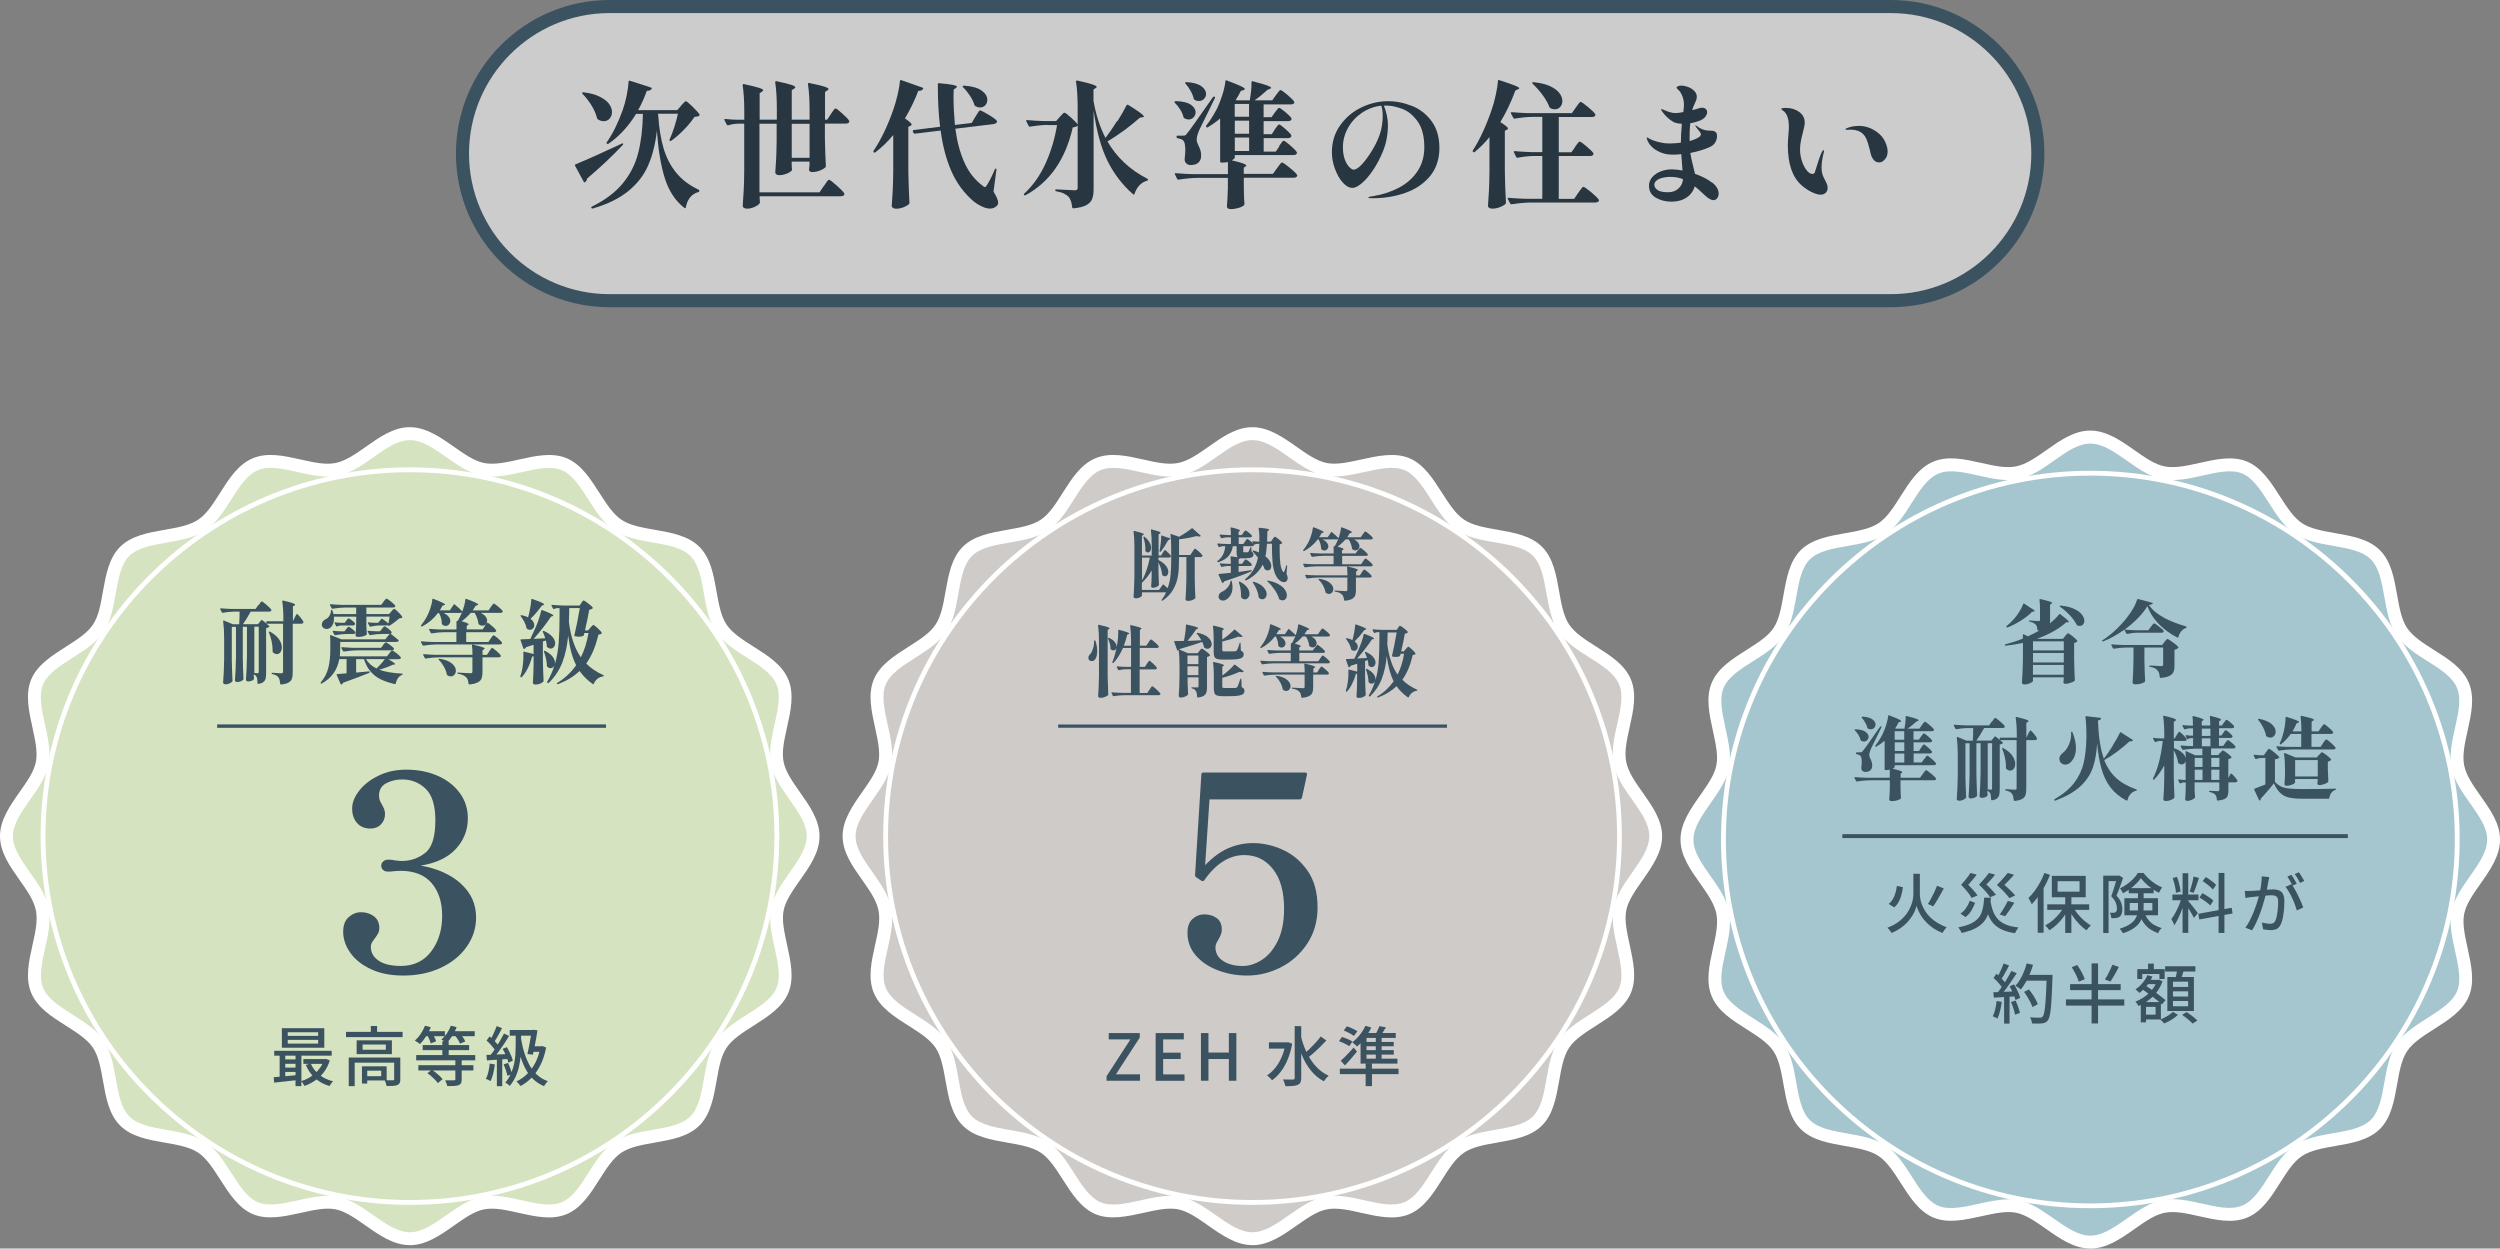
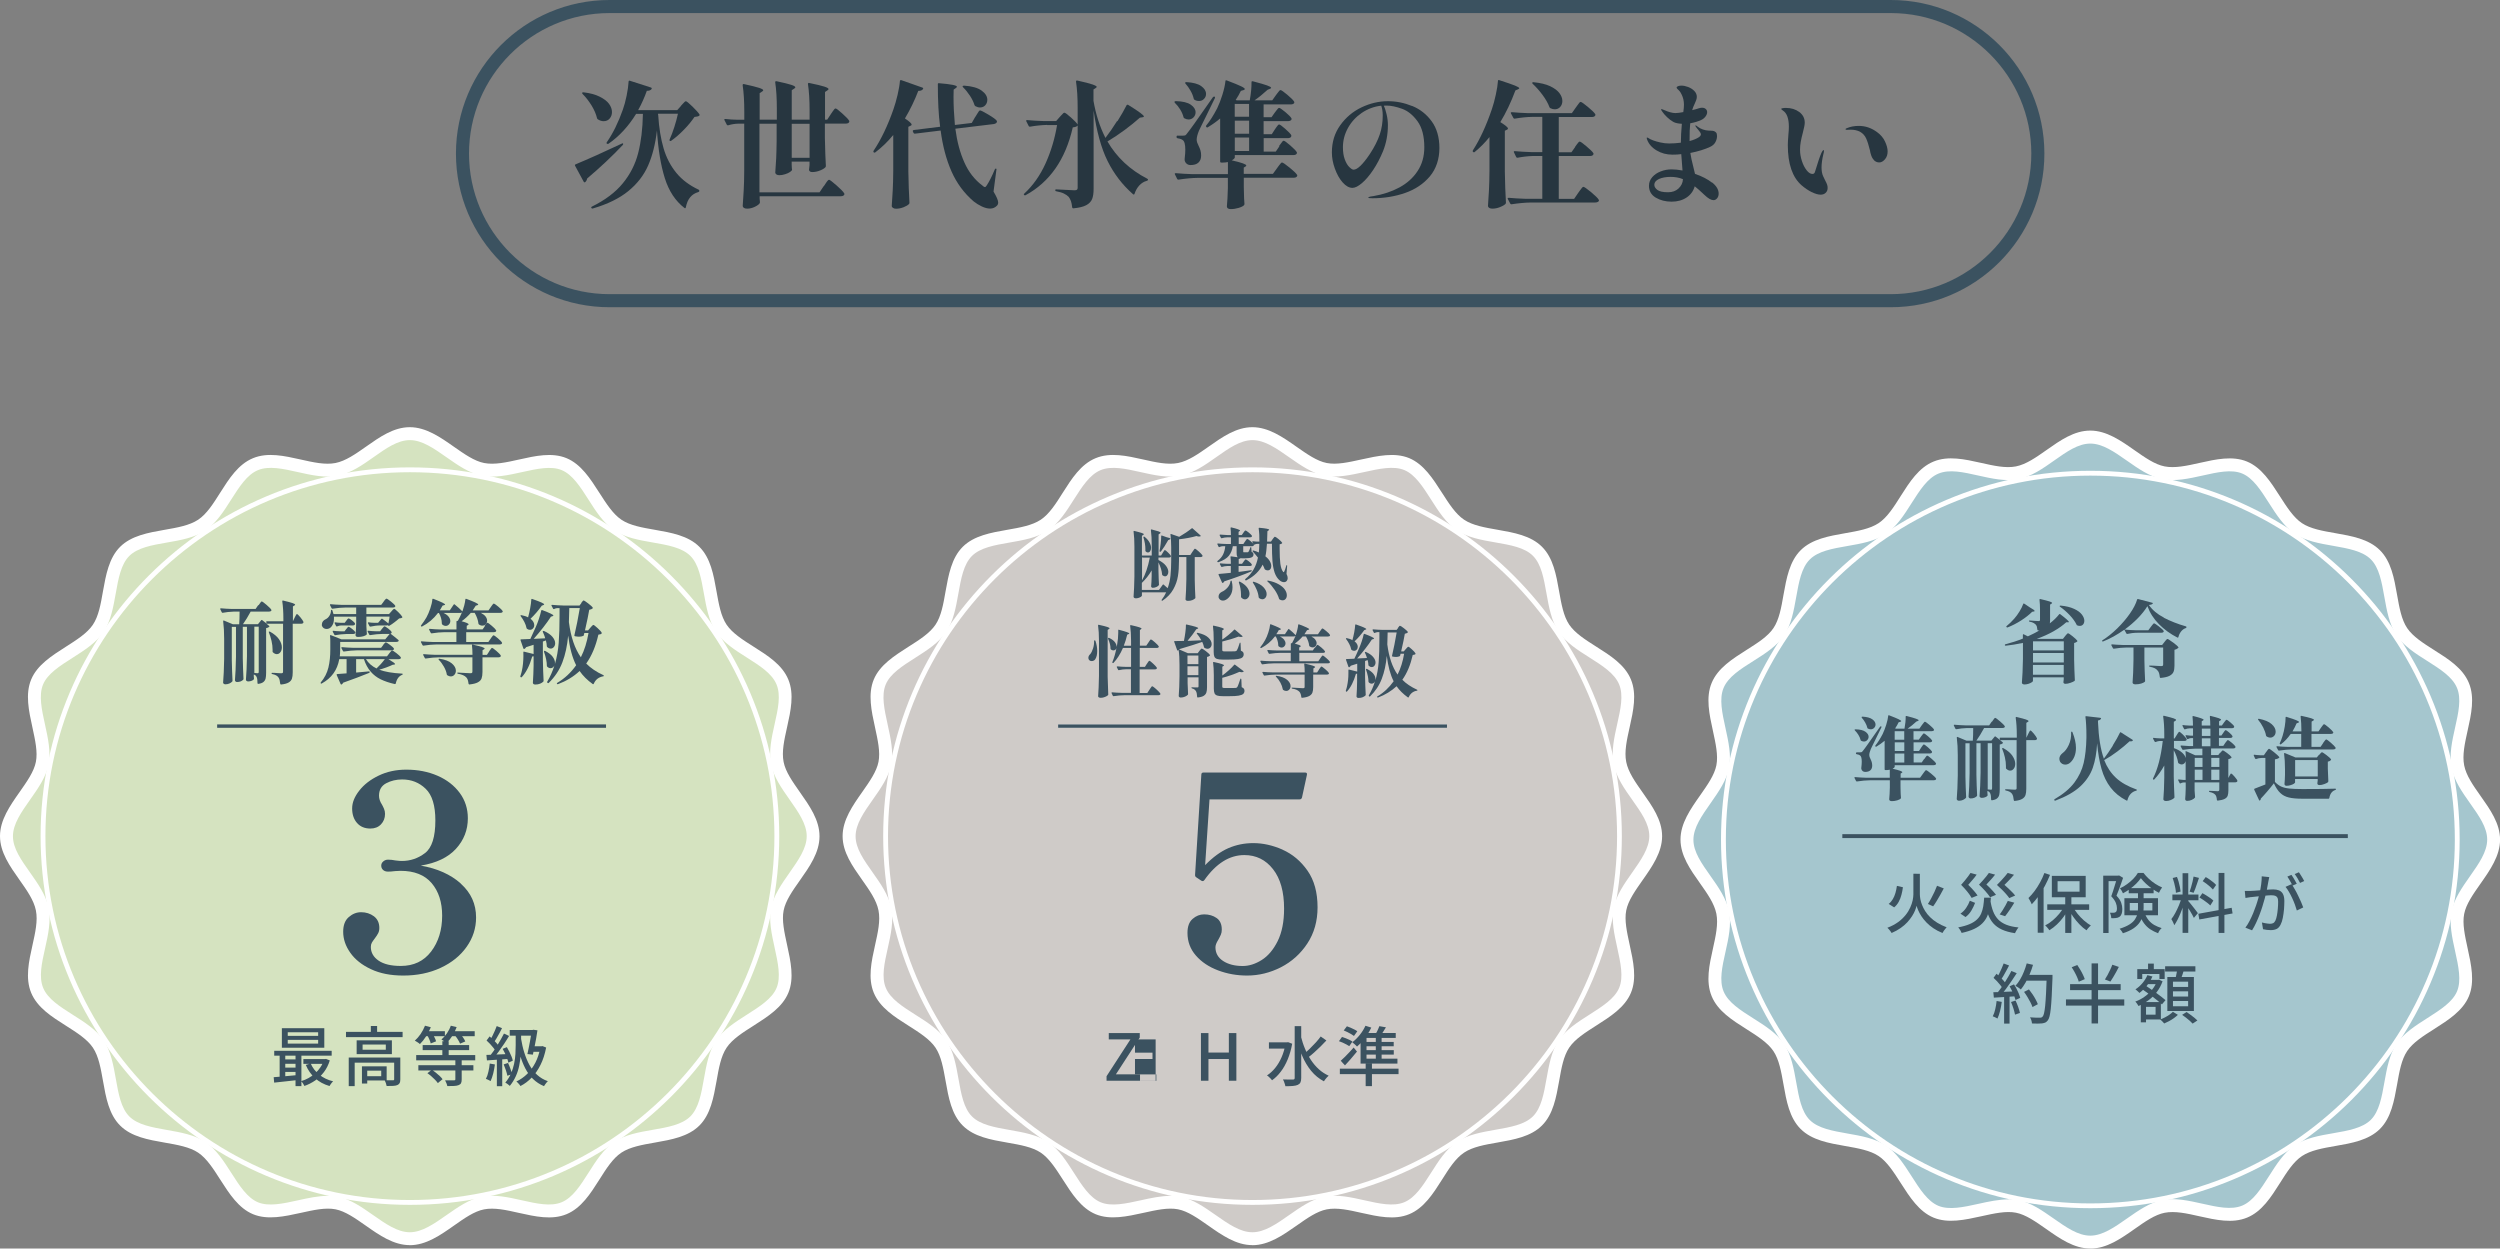
<svg xmlns="http://www.w3.org/2000/svg" id="_レイヤー_1" version="1.1" viewBox="0 0 382.45 191">
  <rect x="0" y="0" width="382.45" height="191" fill="#808080" stroke="none" />
  <defs>
    <style>
      .st0 {
        fill: #273640;
      }

      .st1, .st2 {
        fill: #fff;
      }

      .st3 {
        fill: #cfcbc8;
      }

      .st2 {
        isolation: isolate;
        opacity: .6;
      }

      .st4 {
        fill: #a5c6ce;
      }

      .st5 {
        fill: #d5e3c0;
      }

      .st6 {
        fill: #3b5260;
      }
    </style>
  </defs>
  <g>
    <path class="st5" d="M124.39,127.91c0,3.97-4.73,7.42-5.47,11.17s2.26,8.86.78,12.42-7.19,4.99-9.35,8.21-1.29,9.02-4.05,11.77-8.53,1.85-11.78,4.02-4.61,7.84-8.23,9.33-8.55-1.56-12.42-.8c-3.75.74-7.21,5.46-11.18,5.46s-7.42-4.72-11.18-5.46-8.86,2.27-12.42.8-5.01-7.18-8.23-9.33-9.02-1.27-11.78-4.02-1.87-8.53-4.05-11.77-7.85-4.59-9.35-8.21,1.55-8.55.78-12.42-5.47-7.2-5.47-11.17,4.73-7.42,5.47-11.17-2.26-8.86-.78-12.42,7.19-4.99,9.35-8.21,1.29-9.02,4.05-11.77,8.53-1.85,11.78-4.02,4.61-7.84,8.23-9.33,8.55,1.56,12.42.8,7.21-5.46,11.18-5.46,7.42,4.72,11.18,5.46c3.87.76,8.86-2.27,12.42-.8s5.01,7.18,8.23,9.33c3.24,2.17,9.02,1.27,11.78,4.02s1.87,8.53,4.05,11.77,7.85,4.59,9.35,8.21-1.55,8.55-.78,12.42c.74,3.75,5.47,7.2,5.47,11.17Z" />
    <path class="st1" d="M62.69,190.48c-2.49,0-4.66-1.52-6.76-3-1.6-1.12-3.12-2.19-4.61-2.48-1.51-.3-3.35.11-5.29.54-2.5.55-5.09,1.13-7.32.21-2.22-.92-3.64-3.14-5.01-5.28-1.07-1.68-2.09-3.27-3.39-4.14-1.29-.86-3.14-1.19-5.1-1.53-2.51-.44-5.11-.89-6.83-2.61-1.72-1.71-2.18-4.3-2.62-6.8-.35-1.96-.67-3.81-1.55-5.12-.88-1.3-2.46-2.3-4.13-3.36-2.15-1.36-4.37-2.76-5.31-5.02-.93-2.25-.36-4.8.19-7.27.43-1.94.85-3.77.53-5.34-.31-1.56-1.38-3.08-2.52-4.69C1.51,132.52,0,130.38,0,127.91s1.53-4.66,3.01-6.76c1.12-1.6,2.19-3.11,2.48-4.6.3-1.5-.11-3.33-.53-5.27-.55-2.51-1.12-5.1-.19-7.33.92-2.22,3.15-3.63,5.29-5,1.68-1.07,3.28-2.08,4.15-3.38.87-1.29,1.2-3.14,1.54-5.1.45-2.51.91-5.11,2.63-6.82,1.72-1.71,4.3-2.16,6.8-2.6,1.96-.34,3.81-.67,5.13-1.54,1.31-.87,2.31-2.45,3.37-4.13,1.36-2.15,2.77-4.36,5.03-5.29,2.25-.93,4.8-.35,7.27.2,1.94.44,3.77.85,5.34.54,1.56-.31,3.08-1.38,4.7-2.52,2.07-1.46,4.2-2.96,6.67-2.96s4.66,1.52,6.76,3c1.6,1.12,3.12,2.19,4.61,2.48,1.57.31,3.42-.1,5.38-.54,2.46-.55,5.01-1.12,7.23-.2,2.22.92,3.64,3.14,5.01,5.28,1.08,1.68,2.09,3.27,3.39,4.14,1.31.88,3.16,1.2,5.12,1.54,2.5.44,5.09.89,6.8,2.6,1.72,1.71,2.18,4.3,2.62,6.8.35,1.96.67,3.81,1.55,5.12.88,1.3,2.46,2.3,4.13,3.36,2.15,1.36,4.38,2.76,5.31,5.03.93,2.25.36,4.8-.19,7.27-.43,1.94-.85,3.77-.53,5.34.29,1.49,1.36,3,2.48,4.6,1.48,2.1,3.01,4.27,3.01,6.76s-1.53,4.66-3.01,6.76c-1.13,1.6-2.19,3.11-2.48,4.6-.3,1.5.11,3.33.53,5.27.55,2.51,1.12,5.1.19,7.33-.92,2.22-3.15,3.63-5.29,5-1.69,1.07-3.28,2.08-4.15,3.38-.87,1.29-1.2,3.14-1.54,5.1-.45,2.51-.91,5.11-2.63,6.82-1.72,1.71-4.3,2.16-6.8,2.6-1.96.34-3.81.67-5.13,1.54-1.31.87-2.31,2.45-3.37,4.13-1.36,2.15-2.77,4.36-5.03,5.29-2.25.93-4.8.35-7.27-.2-1.94-.44-3.77-.85-5.34-.54-1.49.29-3,1.35-4.6,2.48-2.1,1.48-4.28,3-6.77,3ZM50.2,182.93c.51,0,1.02.04,1.5.14,1.91.38,3.66,1.61,5.36,2.8,1.94,1.36,3.76,2.64,5.63,2.64s3.7-1.28,5.64-2.64c1.7-1.19,3.46-2.42,5.35-2.8,1.97-.39,4.1.09,6.15.55,2.27.51,4.41.99,6.09.3,1.68-.69,2.86-2.55,4.12-4.53,1.12-1.77,2.29-3.61,3.94-4.71,1.66-1.11,3.8-1.48,5.88-1.84,2.3-.4,4.47-.78,5.75-2.05,1.28-1.28,1.67-3.46,2.08-5.77.37-2.07.75-4.21,1.85-5.85,1.1-1.64,2.94-2.81,4.73-3.95,1.98-1.26,3.85-2.45,4.53-4.09.69-1.66.21-3.84-.3-6.16-.45-2.05-.92-4.17-.54-6.08.38-1.9,1.61-3.65,2.8-5.35,1.36-1.94,2.65-3.76,2.65-5.63s-1.29-3.69-2.65-5.63c-1.19-1.7-2.43-3.45-2.8-5.35-.39-1.97.08-4.1.54-6.15.51-2.27.99-4.41.29-6.08-.7-1.68-2.57-2.86-4.54-4.11-1.77-1.12-3.6-2.28-4.71-3.92-1.11-1.65-1.49-3.8-1.86-5.88-.41-2.3-.79-4.47-2.07-5.75-1.28-1.27-3.45-1.65-5.75-2.05-2.08-.36-4.23-.74-5.88-1.84-1.64-1.09-2.82-2.93-3.95-4.71-1.26-1.98-2.46-3.84-4.1-4.52-1.64-.68-3.78-.2-6.05.3-2.07.46-4.21.94-6.19.55-1.91-.38-3.66-1.61-5.36-2.8-1.94-1.36-3.76-2.64-5.63-2.64s-3.64,1.26-5.54,2.6c-1.71,1.21-3.48,2.45-5.45,2.84-1.97.39-4.1-.09-6.15-.55-2.27-.51-4.41-.99-6.09-.3-1.68.69-2.86,2.56-4.12,4.53-1.12,1.77-2.29,3.61-3.94,4.71-1.66,1.11-3.8,1.48-5.88,1.84-2.3.4-4.47.78-5.75,2.05-1.28,1.28-1.67,3.46-2.08,5.77-.37,2.07-.75,4.21-1.85,5.85-1.1,1.64-2.94,2.81-4.73,3.95-1.98,1.26-3.85,2.45-4.53,4.09-.69,1.66-.21,3.84.3,6.16.45,2.05.92,4.17.54,6.08-.37,1.9-1.61,3.66-2.8,5.35-1.36,1.93-2.65,3.76-2.65,5.63s1.27,3.64,2.61,5.54c1.21,1.71,2.45,3.47,2.85,5.44.39,1.97-.08,4.1-.54,6.15-.51,2.27-.99,4.41-.29,6.08.7,1.68,2.57,2.86,4.54,4.11,1.77,1.12,3.61,2.28,4.71,3.92,1.11,1.65,1.49,3.8,1.86,5.88.41,2.3.79,4.47,2.07,5.75,1.28,1.28,3.47,1.66,5.78,2.07,2.07.36,4.21.74,5.85,1.83,1.64,1.1,2.82,2.94,3.95,4.71,1.26,1.98,2.46,3.84,4.1,4.52,1.65.68,3.83.2,6.14-.31,1.53-.34,3.1-.68,4.59-.68Z" />
  </g>
  <path class="st1" d="M62.71,184.32c-31.15,0-56.5-25.3-56.5-56.41s25.34-56.41,56.5-56.41,56.5,25.3,56.5,56.41-25.34,56.41-56.5,56.41ZM62.71,72.24c-30.75,0-55.76,24.98-55.76,55.67s25.02,55.67,55.76,55.67,55.76-24.98,55.76-55.67-25.02-55.67-55.76-55.67Z" />
  <g>
    <path class="st6" d="M39.56,92.59c.05-.06.11-.15.18-.26s.13-.19.18-.24c.05-.05.09-.08.12-.08.08,0,.33.17.73.52.4.35.65.59.73.74.02.04.03.06.03.07,0,.06-.04.12-.11.16s-.17.06-.28.06h-2.79c-.4.74-.79,1.38-1.18,1.93h2.29l.5-.61c.04-.06.09-.06.15-.01l.69.53-.07-.24v-.04c0-.06.02-.08.08-.08h2.54v-.36c0-1.05-.06-1.95-.17-2.7,0-.09.04-.13.12-.11.71.17,1.2.3,1.46.39s.39.18.39.25c0,.03-.03.07-.1.11l-.24.15v2.27h0l.26-.54s.07-.12.12-.24.09-.19.13-.24c.04-.05.07-.08.11-.08.07,0,.24.16.51.48.26.32.42.56.48.71v.07c0,.06-.03.12-.1.16-.06.04-.14.06-.24.06h-1.3v7.44c0,.4-.04.72-.12.96s-.25.44-.51.59c-.25.15-.64.26-1.15.31h-.03s-.08-.03-.1-.1c-.03-.25-.06-.45-.1-.6-.04-.15-.1-.28-.18-.4-.09-.12-.21-.22-.35-.3s-.35-.15-.6-.2c-.06,0-.1-.05-.1-.11s.03-.08.08-.08c.13,0,.27,0,.41.01.14,0,.28.02.41.03l.58.03c.1,0,.17-.02.22-.06s.06-.1.06-.19v-7.33h-2.53l.4.33c.06.06.06.11,0,.15-.1.09-.25.16-.46.19v6.85c0,.36-.03.65-.08.87-.06.22-.17.39-.34.53-.17.14-.43.23-.77.28h-.03c-.06,0-.1-.04-.1-.11,0-.42-.04-.72-.12-.91-.05-.11-.1-.2-.17-.26-.06-.06-.16-.12-.28-.15v.25c.02.22.03.34.03.35v.06s0,.06-.03.08c-.06.08-.17.16-.33.22-.15.06-.33.1-.53.1-.09,0-.17-.03-.24-.08s-.1-.12-.1-.19c.04-.55.07-1.07.1-1.59s.05-1.19.06-2.02v-4.48h-.64v4.8c.02,1.16.06,2.21.11,3.17,0,.06-.02.1-.06.14-.08.09-.21.17-.37.24-.16.06-.35.1-.56.1-.08,0-.16-.03-.22-.08-.06-.06-.1-.12-.1-.19.04-.55.07-1.07.1-1.59.03-.51.05-1.19.06-2.02v-4.56h-.64v5.07c.02,1.15.06,2.21.11,3.17,0,.06-.02.1-.06.14-.09.1-.23.19-.41.28-.18.08-.39.13-.63.13-.09,0-.17-.03-.24-.08-.07-.06-.1-.12-.1-.19.04-.55.07-1.07.1-1.59.03-.51.05-1.18.06-2.02v-3.08c0-1-.05-1.89-.15-2.69v-.03s0-.06.03-.08c.02-.01.05-.01.08,0l1.37.57h.97c.04-.52.06-1.16.06-1.93h-.96c-.56.02-1.11.08-1.62.18h-.04s-.07-.02-.1-.07l-.24-.49v-.06c0-.05.03-.07.1-.07.51.05,1.07.08,1.69.1h3.62l.39-.57h.07ZM38.91,102.95c.25.03.42.04.5.04.07,0,.12-.02.14-.05.02-.03.03-.09.03-.17v-6.9h-.67v7.08ZM41.16,96.62s.09-.01.14.01c.63.35,1.09.74,1.38,1.16.29.43.44.84.44,1.23,0,.3-.07.56-.22.75-.15.2-.33.3-.56.3-.2,0-.4-.1-.6-.29-.03-.03-.04-.06-.04-.1v-.28c0-.43-.05-.88-.16-1.35s-.24-.9-.41-1.31c-.03-.06-.02-.11.03-.14v.02h0Z" />
    <path class="st6" d="M59.53,99.97c.05-.06.1-.13.17-.21s.12-.15.17-.19.08-.06.12-.06c.08,0,.31.14.67.42.36.28.58.49.65.63l.03.06c0,.06-.04.12-.11.16s-.16.06-.25.06h-1.57c.68.39,1.03.64,1.03.75,0,.04-.05.06-.14.08l-.24.03c-.6.29-1.28.54-2.04.75.84.32,2,.52,3.47.6.08,0,.12.02.12.07,0,.06-.03.09-.08.11-.51.2-.84.65-.99,1.34-.03.06-.07.09-.14.08-.85-.19-1.57-.44-2.17-.73-.59-.29-1.1-.68-1.53-1.18-.43-.49-.77-1.13-1.03-1.91h-1.19v2.06l.31-.03c.35-.03.9-.08,1.64-.15h.03s.05,0,.07.03c.02.02.03.04.03.06,0,.07-.03.11-.08.14-1.15.47-2.48.97-3.98,1.5-.06.13-.14.22-.25.28h-.04s-.06-.01-.1-.07l-.61-1.4v-.06s.02-.07.08-.07l.36-.03c.33-.02.69-.05,1.08-.08v-2.18h-1.12c-.29,1.67-1.18,2.91-2.68,3.73-.06.04-.12.03-.15-.01-.03-.05-.02-.1,0-.15.58-.69.97-1.45,1.17-2.28s.29-1.74.29-2.74v-1.1c0-.37,0-.71-.04-1.01v-.03s0-.06.03-.08c.02-.01.05-.01.08,0l1.64.65h6.69l.68-.83h-1.11c-.56,0-1.18.07-1.87.18h-.04s-.07-.02-.1-.07l-.25-.47v-.06c0-.06.02-.09.1-.07.39.05.79.07,1.19.08h.62l.28-.37s.08-.09.14-.16c.06-.07.1-.12.14-.16s.07-.06.11-.06c.08,0,.27.11.56.33s.46.4.53.53v.14c-.03.05-.08.09-.17.12.43.32.83.65,1.21.97.05.07.06.12.03.15-.06.09-.17.14-.33.14h-8.61v1.14c0,.37-.02.73-.06,1.07h7.22l.35-.46-.02.02h0ZM58.35,94.68c.04-.06.09-.06.15-.01.33.23.64.47.92.71.03-.11.07-.36.14-.76l.04-.29h-3.55v1.5c.02.43.04.81.07,1.14,0,.06-.02.1-.06.14-.09.08-.25.16-.49.23-.23.07-.5.1-.81.1-.13,0-.22-.03-.28-.08-.06-.06-.09-.12-.09-.19.05-.45.08-1.05.1-1.79v-1.04h-3.4v.3c0,.37-.07.69-.21.95-.14.26-.31.45-.53.55-.13.06-.26.08-.39.08-.17,0-.31-.04-.44-.13-.13-.09-.22-.21-.28-.38v-.18c0-.18.06-.35.17-.49.11-.14.25-.24.43-.32.21-.1.4-.27.55-.51s.24-.5.24-.79v-.03s0-.05.03-.07c.02-.02.04-.03.06-.03.07,0,.12.03.12.08.09.26.15.45.18.57h3.47v-1h-1.64c-.59,0-1.25.07-1.98.18h-.04s-.07-.02-.1-.07l-.25-.49v-.06c0-.05.03-.07.1-.07.51.05,1.07.08,1.69.1h6.05l.35-.47c.05-.06.1-.13.15-.21.06-.07.11-.14.17-.19.06-.06.1-.08.14-.08.08,0,.31.15.67.44s.59.51.66.64c.02.04.02.08,0,.13-.06.1-.17.15-.33.15h-4.08v1h3.46l.35-.39s.11-.12.21-.24c.1-.11.18-.17.24-.17.07,0,.28.16.61.49.33.33.54.57.62.73.03.05.02.09-.03.14-.05.03-.11.05-.19.07-.08.02-.16.03-.26.04-.2.18-.44.38-.72.59s-.53.39-.78.53c-.06.03-.11.02-.15-.01s-.06-.05-.06-.07h0c-.06.01-.12.03-.19.03h-.92c-.56,0-1.08.07-1.57.18h-.04s-.07-.02-.1-.07l-.24-.46v-.07c0-.05.03-.06.1-.06.21.04.53.07.94.08h.51l.51-.61h0,0ZM52.97,96.24s.07-.08.12-.15.09-.13.13-.16c.04-.03.07-.05.11-.05.07,0,.25.11.52.32s.44.38.51.5v.06c0,.07-.02.13-.09.17s-.15.06-.24.06h-1c-.61.02-1.19.08-1.74.18h-.04s-.07-.02-.1-.07l-.25-.47v-.06c0-.06.02-.09.1-.07.25.04.62.06,1.11.08h.6l.26-.35h0ZM52.19,95.68c-.19,0-.4.06-.62.15h-.06s-.08,0-.1-.06l-.22-.44v-.07c0-.05.03-.06.1-.06.21.04.53.07.94.08h.5l.25-.33s.09-.12.16-.21.13-.14.19-.14c.08,0,.25.1.51.3.26.2.42.36.47.48v.07c0,.07-.03.13-.1.17-.06.04-.15.06-.25.06h-1.78s0,0,.01,0ZM58.6,98.68s.07-.09.14-.17c.06-.08.12-.14.16-.18s.08-.06.12-.06c.08,0,.29.12.62.37.33.25.54.43.61.56.03.05.03.09,0,.14-.06.1-.16.15-.32.15h-5.34c-.59,0-1.25.07-1.98.18h-.04s-.07-.02-.1-.07l-.25-.47v-.06c0-.05.04-.07.11-.07.5.05,1.06.08,1.68.1h4.29l.32-.42h-.02ZM55.98,100.83c.38.62.92,1.09,1.62,1.43.44-.41.87-.88,1.28-1.43,0,0-2.9,0-2.9,0Z" />
    <path class="st6" d="M74.11,95.79c.05-.06.1-.13.17-.23.07-.1.12-.18.17-.22.04-.05.08-.07.12-.07.08,0,.31.16.67.47.37.31.58.54.66.68.03.05.03.09,0,.14-.06.1-.16.15-.32.15h-4.26v1.5h3.39l.35-.51c.04-.06.09-.13.16-.23.07-.1.12-.17.17-.21.04-.05.08-.07.12-.07.08,0,.3.15.65.45.35.3.56.52.63.66.03.05.03.09,0,.14-.06.1-.17.15-.33.15h-9.7c-.59,0-1.25.07-1.98.18h-.04s-.07-.02-.1-.07l-.24-.46s-.01-.03-.01-.06c0-.05.03-.07.1-.07.51.05,1.07.08,1.69.1h3.64v-1.5h-1.8c-.59,0-1.25.07-1.98.18h-.04s-.07-.02-.1-.07l-.25-.49s-.01-.03-.01-.06c0-.05.03-.07.1-.07.51.05,1.07.08,1.69.1h2.4v-1.21s.01-.06.03-.08c.02-.02.05-.03.08-.03h.1c.22-.38.43-.83.64-1.32-.05.07-.14.11-.29.11h-2.53c.35.17.61.36.78.58s.25.44.25.65-.07.38-.21.53-.3.22-.49.22-.37-.07-.54-.22c-.04-.04-.06-.1-.06-.19,0-.26-.04-.53-.12-.8-.08-.28-.19-.53-.32-.76h-.15c-.67.88-1.48,1.57-2.43,2.06-.06.03-.11.02-.15-.03-.05-.05-.05-.1,0-.15.31-.4.59-.81.83-1.23.21-.38.4-.83.58-1.36s.28-.99.31-1.39c0-.04.03-.06.05-.08.02-.01.05-.01.09,0,.68.27,1.16.47,1.42.6.26.13.39.23.39.29,0,.03-.02.05-.06.06-.04.01-.06.02-.07.02l-.26.08s-.08.15-.17.3c-.08.16-.17.3-.26.42h1.54l.6-.89c.04-.06.09-.07.15-.01.46.38.86.73,1.18,1.07.1-.29.19-.6.28-.93s.14-.64.17-.92c.02-.08.06-.11.14-.08,1.22.45,1.83.74,1.83.87,0,.03-.04.06-.12.1l-.26.08c-.2.33-.36.57-.47.72h2.42l.35-.51c.05-.06.1-.13.17-.24.07-.1.12-.17.17-.22s.08-.07.12-.07c.08,0,.31.15.68.46s.59.53.67.67c.03.05.03.09,0,.14-.06.1-.17.15-.35.15h-2.97c.32.17.56.35.72.56.15.21.23.42.23.63s-.07.39-.21.54-.31.22-.51.22-.37-.06-.54-.19c-.05-.04-.07-.08-.07-.14-.06-.51-.25-1.05-.57-1.62h-.6c-.44.5-.9.92-1.4,1.28.71.19,1.07.35,1.07.47,0,.03-.03.06-.1.11l-.19.12v.54h2.43l.36-.51-.08.02h0ZM74.82,99.65c.05-.06.1-.13.17-.24.07-.1.12-.17.17-.22.04-.05.08-.07.12-.07.08,0,.31.16.67.47s.58.54.65.68c.03.05.03.09,0,.14-.06.1-.17.15-.33.15h-2.46v2.25c0,.41-.05.73-.14.98-.09.24-.28.44-.58.6s-.72.26-1.28.32h-.03s-.08-.03-.1-.1c-.03-.24-.07-.44-.12-.6-.06-.16-.13-.29-.24-.4-.13-.13-.29-.24-.48-.32-.19-.09-.45-.16-.78-.22-.07-.02-.11-.06-.11-.11s.03-.07.08-.07c.16,0,.52.02,1.1.06.38.03.66.04.85.04.11,0,.19-.02.23-.06s.06-.11.06-.21v-2.16h-5.16c-.59,0-1.25.07-1.98.18h-.04s-.07-.02-.1-.07l-.25-.47s-.01-.03-.01-.06c0-.05.04-.07.11-.07.5.05,1.06.08,1.68.1h5.76c0-.55-.03-1.03-.08-1.45,0-.09.04-.13.12-.11.69.16,1.17.28,1.43.37.26.09.39.17.39.24,0,.03-.03.06-.1.11l-.22.14v.71h.67l.35-.53s-.02,0-.02,0ZM67.11,100.8s.07-.04.12-.03c.85.13,1.48.37,1.89.72.41.35.62.72.62,1.11,0,.24-.07.45-.22.62s-.33.26-.56.26c-.18,0-.35-.06-.53-.18-.04-.02-.06-.06-.08-.12-.06-.39-.21-.78-.44-1.19s-.49-.76-.78-1.05c-.05-.06-.06-.1-.03-.12v-.02h0Z" />
    <path class="st6" d="M83.4,97.63c-.05-.19-.11-.39-.2-.59s-.14-.32-.16-.37c-.03-.06-.02-.11.03-.14.04-.02.09-.02.15,0,.58.26,1.01.56,1.29.89.28.34.42.66.42.98,0,.23-.07.43-.2.58-.13.16-.29.24-.48.24s-.37-.08-.54-.24c-.04-.04-.06-.08-.06-.14,0-.25-.06-.54-.14-.87l-.46.17v2.84c.02,1.16.06,2.21.11,3.17,0,.06-.02.1-.06.14-.11.11-.27.21-.48.3s-.46.13-.74.13c-.12,0-.21-.03-.27-.08-.06-.06-.09-.12-.09-.19.06-.86.09-1.73.11-2.61v-1.44c-.07.02-.14.03-.21.03-.4,1.39-.93,2.44-1.6,3.16-.04.04-.09.04-.15.01h-.01c-.06-.03-.07-.08-.06-.15.13-.4.21-.68.24-.86.07-.31.13-.67.17-1.08s.06-.79.06-1.16c0-.26,0-.44-.01-.55,0-.1.04-.14.11-.11l1.46.36v-1.41l-1.14.36c-.06.12-.16.21-.28.28h-.04s-.06-.01-.1-.07l-.44-1.28v-.04c-.01-.06.02-.08.08-.08.18,0,.66-.02,1.42-.06.18-.38.46-.98.83-1.82.18-.4.34-.82.49-1.28s.27-.88.35-1.25c.02-.07.07-.1.15-.07,1.14.43,1.71.71,1.71.83,0,.03-.04.06-.12.1l-.26.08c-.31.49-.71,1.04-1.19,1.66-.48.61-.96,1.19-1.44,1.73l1.74-.08v-.02h.01ZM80.8,94.39c.12-.42.22-.87.31-1.36s.15-.93.17-1.32c0-.04.01-.06.04-.08.03-.01.06-.02.1,0,.68.24,1.16.42,1.43.55s.4.22.4.28c0,.03-.04.06-.12.1l-.25.1c-.53.75-1.1,1.41-1.72,2,.19.15.34.3.43.47s.14.33.14.5c0,.2-.06.37-.19.51-.12.14-.28.21-.47.21-.16,0-.31-.05-.44-.15-.04-.02-.06-.06-.08-.12-.06-.3-.17-.61-.33-.93-.17-.32-.36-.62-.57-.9-.04-.06-.04-.1,0-.12.05-.03.1-.03.17-.01.41.08.73.19.97.33,0-.02,0-.03.01-.03v-.03h0ZM88.91,92.25s.08-.1.13-.17c.05-.07.09-.12.13-.16s.07-.06.11-.06c.08,0,.31.15.69.44.38.29.62.51.71.66.03.04.02.08-.03.12-.09.09-.26.16-.51.21-.11.68-.33,1.73-.65,3.15h.47l.36-.42s.1-.11.17-.19.12-.14.17-.17.08-.06.12-.06c.07,0,.28.16.63.48s.56.55.63.7c.03.05.02.09-.01.14-.04.05-.09.08-.15.1-.06.02-.17.04-.34.07-.4,1.77-1.02,3.24-1.86,4.42.67.68,1.54,1.28,2.62,1.77.05.03.07.06.07.08,0,.04,0,.06-.02.08-.01.01-.04.03-.09.03-.31.05-.6.17-.85.36s-.44.45-.58.78c-.05.07-.1.09-.15.04-.84-.6-1.51-1.27-2.01-2-.93.87-2.04,1.54-3.32,2.02h-.04s-.08-.02-.11-.06c-.03-.06-.01-.1.04-.14,1.14-.67,2.11-1.58,2.9-2.7-.58-1.15-.99-2.66-1.22-4.53-.14,1.52-.43,2.88-.88,4.07s-1.15,2.24-2.1,3.17c-.06.05-.11.04-.17-.01l-.04-.04s-.05-.1-.01-.15c.46-.78.83-1.61,1.1-2.49-.06.13-.14.23-.24.31-.11.08-.22.12-.35.12-.19,0-.36-.08-.51-.23-.04-.04-.06-.08-.06-.14,0-.57-.14-1.29-.44-2.15v-.08s.02-.04.04-.05c.05-.02.09-.01.14.01.52.27.9.56,1.14.88s.36.63.36.93c0,.09,0,.16-.01.21.3-1.04.49-2.12.58-3.26.09-1.14.13-2.53.13-4.16v-1.15h-.37c-.17.02-.32.06-.46.14-.07.03-.12.01-.15-.04l-.25-.47s-.01-.03-.01-.06c0-.05.04-.07.11-.07.5.05,1.06.08,1.68.1h2.51l.28-.37h-.03,0ZM90.03,96.84h-.64l-.08.33c0,.06-.04.09-.08.11-.19.08-.4.12-.64.12-.17,0-.38-.02-.64-.07-.07-.02-.1-.06-.08-.14.3-1.25.57-2.64.83-4.17h-1.61c-.02.96-.04,1.68-.06,2.15.29,2.27.9,4.06,1.83,5.38.55-1.08.93-2.32,1.17-3.71Z" />
  </g>
  <path class="st6" d="M70.5,135.19c1.55,1.39,2.33,3.1,2.33,5.16,0,1.64-.48,3.13-1.44,4.49s-2.28,2.43-3.98,3.22c-1.69.79-3.6,1.18-5.71,1.18-1.92,0-3.57-.32-4.96-.98-1.39-.65-2.44-1.49-3.16-2.52-.72-1.02-1.08-2.09-1.08-3.2,0-1,.28-1.75.85-2.24.57-.5,1.2-.75,1.89-.75.75,0,1.4.21,1.96.62.55.42.83,1.01.83,1.79,0,.31-.06.57-.17.79-.11.22-.29.5-.54.83-.19.25-.34.46-.44.64s-.15.39-.15.64c0,.86.4,1.56,1.19,2.1.79.54,1.92.81,3.39.81,1.97,0,3.52-.73,4.64-2.2s1.69-3.3,1.69-5.49c0-2.05-.53-3.71-1.6-4.97s-2.66-1.89-4.77-1.89l-.83.04c-.44.06-.81.08-1.08.08-.31,0-.56-.08-.75-.25s-.29-.39-.29-.67c0-.25.1-.46.31-.64s.45-.27.73-.27c.36,0,.74.04,1.12.12.44.06.78.08,1,.08,1.3,0,2.48-.4,3.54-1.21,1.05-.8,1.58-2.47,1.58-4.99,0-2.27-.49-3.89-1.48-4.84-.99-.96-2.19-1.43-3.6-1.43-.89,0-1.7.19-2.44.58-.74.39-1.1,1.03-1.1,1.91,0,.44.15.9.46,1.37.11.19.21.41.31.64.1.24.15.49.15.77,0,.64-.21,1.17-.62,1.6s-.96.64-1.62.64c-.86,0-1.54-.28-2.04-.85s-.75-1.31-.75-2.22.36-1.79,1.08-2.72,1.71-1.7,2.98-2.31c1.26-.61,2.67-.91,4.23-.91,1.75,0,3.34.31,4.77.93s2.56,1.5,3.39,2.62,1.25,2.42,1.25,3.89c0,1.77-.6,3.33-1.81,4.66s-3.01,2.19-5.39,2.58c2.53.44,4.57,1.36,6.12,2.74v.03h0Z" />
  <g>
    <path class="st6" d="M41.86,164.79c.32-.03.69-.06,1.11-.09.42-.04.86-.08,1.32-.12s.93-.09,1.39-.13v.76c-.66.07-1.33.15-1.98.22-.65.07-1.24.13-1.76.19l-.07-.82h-.01ZM41.95,160.75h8.79v.75h-8.79v-.75ZM42.78,161.01h.86v4.04h-.86v-4.04ZM43.12,157.29h6.49v2.99h-6.49s0-2.99,0-2.99ZM43.34,162.07h2.36v.67h-2.36v-.67ZM43.34,163.32h2.36v.66h-2.36v-.66ZM44.02,157.92v.55h4.65v-.55h-4.65ZM44.02,159.08v.57h4.65v-.57h-4.65ZM45.21,160.99h.9v5.17h-.9v-5.17ZM49.54,162.02h.17l.16-.03.58.23c-.21.68-.5,1.27-.89,1.78s-.83.94-1.34,1.29c-.51.35-1.06.63-1.65.84-.05-.11-.12-.24-.22-.39-.1-.15-.2-.27-.28-.35.39-.11.77-.27,1.13-.47s.7-.44,1.01-.72.58-.58.81-.93c.23-.34.41-.71.53-1.11v-.14h0ZM46.41,162.02h3.4v.73h-3.4v-.73ZM47.53,162.69c.28.66.72,1.23,1.31,1.71.59.48,1.3.82,2.12,1.02-.06.05-.13.12-.2.21-.07.09-.14.18-.2.27-.06.09-.11.17-.15.24-.87-.25-1.6-.65-2.22-1.21s-1.08-1.23-1.41-2.02l.75-.22h0Z" />
    <path class="st6" d="M52.93,157.86h8.66v.8h-8.66v-.8ZM53.35,161.78h7.32v.79h-6.41v3.59h-.91v-4.39h0ZM54.56,159.15h5.39v2.11h-5.39v-2.11ZM55.37,163.13h.81v2.63h-.81v-2.63ZM55.47,159.79v.8h3.55v-.8h-3.55ZM55.79,163.13h3.36v2.16h-3.36v-.65h2.53v-.85h-2.53v-.65h0ZM56.73,156.96h.96v1.3h-.96v-1.3ZM60.31,161.78h.93v3.33c0,.24-.03.43-.09.56s-.18.24-.35.32c-.17.07-.39.12-.66.13s-.6.02-.99.02c-.02-.13-.06-.28-.12-.45-.06-.17-.12-.31-.18-.43h1.25c.08,0,.13,0,.16-.03s.04-.07.04-.13v-3.32h0Z" />
    <path class="st6" d="M65.01,156.91l.9.24c-.2.49-.45.96-.75,1.42-.29.46-.6.84-.92,1.15-.05-.05-.13-.11-.22-.18-.1-.07-.2-.13-.3-.19s-.19-.11-.26-.15c.32-.28.61-.62.89-1.02.27-.41.49-.82.66-1.25,0,0,0-.02,0-.02ZM63.67,161.4h9.03v.81h-9.03v-.81ZM64,162.95h8.42v.81h-8.42v-.81ZM64.66,159.87h7.11v.78h-7.11v-.78ZM64.86,157.75h3.2v.77h-3.2v-.77ZM65.36,158.35l.77-.29c.11.19.23.4.34.64.12.23.2.43.24.6l-.82.33c-.03-.17-.1-.38-.21-.62-.11-.24-.21-.46-.33-.66h.01ZM65.38,164.18l.68-.52c.2.13.41.27.62.44s.41.34.59.51c.18.17.33.34.43.49l-.72.59c-.11-.15-.24-.32-.42-.5s-.36-.36-.57-.54-.41-.34-.62-.48h.01ZM68.96,156.91l.9.22c-.17.47-.4.92-.67,1.35-.28.43-.57.79-.88,1.08-.06-.05-.14-.11-.23-.18-.1-.07-.19-.13-.29-.2-.1-.07-.18-.12-.26-.16.31-.26.59-.57.85-.95.25-.37.45-.76.59-1.17h0ZM67.67,159.28h.97v2.61h-.97v-2.61ZM69.66,162.07h.97v3.06c0,.24-.03.43-.1.57-.07.14-.2.24-.39.31-.19.07-.42.11-.7.12-.28.02-.62.02-1.01.02-.03-.14-.07-.29-.14-.45-.07-.17-.14-.31-.2-.43h1.36c.09,0,.14-.02.17-.04.03-.02.04-.07.04-.13v-3.04h0ZM68.73,157.75h3.89v.77h-3.89v-.77ZM69.57,158.36l.76-.31c.16.19.32.4.49.64.17.23.28.44.36.63l-.8.34c-.07-.18-.18-.39-.33-.63s-.31-.47-.48-.66h0Z" />
    <path class="st6" d="M74.92,162.7l.79.14c-.06.47-.15.93-.26,1.39-.12.46-.25.84-.4,1.16-.05-.03-.12-.07-.21-.12-.09-.05-.18-.09-.27-.13s-.18-.07-.24-.09c.16-.3.29-.66.38-1.08.1-.42.17-.84.21-1.26h0ZM74.41,161.38c.44,0,.97-.03,1.59-.06.62-.03,1.25-.06,1.9-.08v.75c-.62.04-1.22.08-1.81.12s-1.13.08-1.6.11l-.08-.83h0ZM74.44,159.17l.46-.62c.18.15.37.32.56.5.18.18.36.36.51.54s.28.35.36.5l-.5.71c-.09-.15-.2-.33-.36-.52s-.32-.39-.5-.58-.36-.37-.54-.53h.01ZM77.11,158.12l.77.36c-.22.38-.48.77-.75,1.19-.28.42-.56.82-.84,1.2-.28.38-.55.72-.8,1.01l-.57-.31c.18-.22.38-.48.58-.77.2-.29.4-.59.59-.9s.38-.62.55-.93c.17-.31.32-.6.46-.86h.01ZM75.99,156.97l.81.32c-.13.24-.26.5-.4.77s-.28.52-.43.76c-.14.24-.28.45-.4.64l-.63-.28c.13-.2.25-.43.38-.68s.25-.52.37-.79c.12-.27.22-.51.3-.74h0ZM76.01,161.76h.82v4.41h-.82v-4.41ZM76.9,160.45l.64-.26c.13.22.26.45.38.7.12.25.23.49.33.73s.16.45.2.64l-.68.31c-.04-.19-.1-.41-.19-.65-.09-.24-.19-.49-.31-.75-.12-.26-.24-.49-.37-.71h0ZM77.05,162.83l.67-.22c.13.26.24.56.36.88s.2.6.25.83l-.71.25c-.05-.24-.12-.52-.23-.85s-.22-.62-.34-.9h0ZM78.89,158.12h.83v1.79c0,.45-.02.94-.06,1.47s-.12,1.07-.23,1.63-.28,1.1-.52,1.63-.54,1.02-.92,1.48c-.05-.05-.12-.1-.2-.17-.08-.07-.17-.13-.25-.19-.09-.06-.17-.11-.24-.14.36-.43.65-.89.87-1.38.21-.49.37-.99.48-1.51s.17-1.01.2-1.5.04-.93.04-1.34v-1.79.02h0ZM77.98,157.57h3.76v.87h-3.76v-.87ZM82.66,160.06h.17l.16-.03.56.22c-.19,1-.48,1.89-.86,2.65s-.83,1.42-1.35,1.95c-.52.54-1.09.97-1.72,1.29-.04-.07-.1-.15-.17-.24s-.16-.18-.24-.26c-.08-.09-.16-.15-.22-.19.61-.29,1.16-.67,1.65-1.15s.91-1.06,1.26-1.73c.35-.68.6-1.45.76-2.32v-.19h0ZM79.7,158.83c.13.78.29,1.52.51,2.21s.48,1.33.8,1.91.71,1.07,1.17,1.49,1,.74,1.63.96c-.07.06-.14.13-.21.22-.08.09-.15.18-.21.28-.07.09-.12.18-.17.26-.65-.27-1.21-.64-1.68-1.1s-.87-1-1.19-1.63c-.32-.62-.59-1.31-.81-2.07-.21-.76-.39-1.57-.52-2.43,0,0,.68-.1.68-.1ZM81.35,157.57h.1l.14-.04.63.09c-.05.36-.12.76-.19,1.19s-.16.86-.25,1.3-.18.84-.26,1.23l-.84-.09c.07-.29.13-.6.2-.93.07-.33.13-.65.19-.98.06-.33.11-.63.16-.92s.09-.53.12-.74v-.11h0ZM81.37,160.06h1.6v.84h-1.84l.25-.84h-.01Z" />
  </g>
  <rect class="st6" x="33.22" y="110.82" width="59.49" height=".52" />
  <g>
    <path class="st3" d="M253.29,127.91c0,3.97-4.73,7.42-5.47,11.17s2.26,8.86.78,12.42-7.19,4.99-9.35,8.21-1.29,9.02-4.05,11.77c-2.75,2.74-8.53,1.85-11.78,4.02s-4.61,7.84-8.23,9.33-8.55-1.56-12.42-.8c-3.75.74-7.21,5.46-11.18,5.46s-7.42-4.72-11.18-5.46-8.86,2.27-12.42.8-5.01-7.18-8.23-9.33-9.02-1.27-11.78-4.02-1.87-8.53-4.05-11.77-7.85-4.59-9.35-8.21,1.55-8.55.78-12.42-5.47-7.2-5.47-11.17,4.73-7.42,5.47-11.17-2.26-8.86-.78-12.42,7.19-4.99,9.35-8.21,1.29-9.02,4.05-11.77,8.53-1.85,11.78-4.02,4.61-7.84,8.23-9.33,8.55,1.56,12.42.8,7.21-5.46,11.18-5.46,7.42,4.72,11.18,5.46,8.86-2.27,12.42-.8,5.01,7.18,8.23,9.33c3.24,2.17,9.02,1.27,11.78,4.02s1.87,8.53,4.05,11.77,7.85,4.59,9.35,8.21-1.55,8.55-.78,12.42,5.47,7.2,5.47,11.17Z" />
    <path class="st1" d="M191.59,190.48c-2.49,0-4.66-1.52-6.76-3-1.6-1.12-3.12-2.19-4.61-2.48-1.51-.3-3.35.11-5.29.54-2.5.55-5.09,1.13-7.32.21-2.22-.92-3.64-3.14-5.01-5.28-1.08-1.68-2.09-3.27-3.39-4.14-1.29-.86-3.14-1.19-5.1-1.53-2.51-.44-5.11-.89-6.83-2.61-1.72-1.71-2.18-4.3-2.62-6.8-.35-1.96-.67-3.81-1.55-5.12-.88-1.3-2.46-2.3-4.13-3.36-2.15-1.36-4.37-2.76-5.31-5.03-.93-2.25-.36-4.8.19-7.27.43-1.94.85-3.77.53-5.34-.31-1.56-1.38-3.08-2.52-4.69-1.46-2.07-2.97-4.2-2.97-6.67s1.53-4.66,3.01-6.76c1.12-1.6,2.19-3.11,2.48-4.6.3-1.5-.11-3.33-.53-5.27-.55-2.51-1.12-5.1-.19-7.33.92-2.22,3.15-3.63,5.29-5,1.69-1.07,3.28-2.08,4.15-3.38.87-1.29,1.2-3.14,1.54-5.1.45-2.51.91-5.11,2.63-6.82,1.72-1.71,4.3-2.16,6.8-2.6,1.96-.34,3.81-.67,5.13-1.54,1.31-.87,2.31-2.45,3.37-4.13,1.36-2.15,2.77-4.36,5.03-5.29,2.25-.93,4.8-.35,7.27.2,1.94.44,3.77.85,5.34.54,1.56-.31,3.08-1.38,4.7-2.52,2.07-1.46,4.2-2.96,6.67-2.96s4.66,1.52,6.76,3c1.6,1.12,3.12,2.19,4.61,2.48,1.51.3,3.34-.11,5.29-.54,2.5-.55,5.09-1.12,7.32-.21,2.22.92,3.64,3.14,5.01,5.28,1.08,1.68,2.09,3.27,3.39,4.14,1.31.88,3.16,1.2,5.12,1.54,2.5.44,5.09.89,6.8,2.6,1.72,1.71,2.18,4.3,2.62,6.8.35,1.96.67,3.81,1.55,5.12.88,1.3,2.46,2.3,4.13,3.36,2.15,1.36,4.38,2.76,5.31,5.03.93,2.25.36,4.8-.19,7.27-.43,1.94-.85,3.77-.53,5.34.31,1.56,1.38,3.08,2.52,4.69,1.46,2.06,2.97,4.2,2.97,6.67s-1.53,4.66-3.01,6.76c-1.12,1.6-2.19,3.11-2.48,4.6-.3,1.5.11,3.33.53,5.27.55,2.51,1.12,5.1.19,7.33-.92,2.22-3.14,3.63-5.29,5-1.68,1.07-3.28,2.08-4.15,3.38-.87,1.29-1.2,3.14-1.54,5.1-.45,2.51-.91,5.11-2.63,6.82-1.71,1.71-4.3,2.16-6.79,2.6-1.96.34-3.82.67-5.13,1.55-1.31.87-2.31,2.45-3.37,4.13-1.36,2.15-2.77,4.36-5.03,5.29-2.25.93-4.8.35-7.27-.2-1.94-.44-3.77-.85-5.34-.54-1.49.29-3,1.35-4.6,2.48-2.1,1.47-4.28,3-6.77,3ZM179.1,182.93c.51,0,1.02.04,1.5.14,1.9.38,3.66,1.61,5.36,2.8,1.94,1.36,3.76,2.64,5.63,2.64s3.7-1.28,5.64-2.64c1.7-1.19,3.46-2.42,5.35-2.8,1.97-.39,4.1.09,6.15.55,2.27.51,4.41.99,6.09.3,1.68-.69,2.86-2.55,4.12-4.53,1.12-1.77,2.29-3.61,3.94-4.71,1.66-1.11,3.81-1.48,5.89-1.85,2.3-.4,4.47-.78,5.74-2.05,1.28-1.28,1.67-3.46,2.08-5.77.37-2.07.75-4.21,1.85-5.85,1.1-1.64,2.94-2.81,4.73-3.95,1.98-1.26,3.85-2.45,4.53-4.09.69-1.66.21-3.84-.3-6.16-.45-2.05-.92-4.17-.54-6.08.38-1.9,1.61-3.66,2.8-5.35,1.36-1.94,2.65-3.76,2.65-5.63s-1.27-3.64-2.61-5.54c-1.21-1.71-2.45-3.47-2.84-5.44-.39-1.97.08-4.1.54-6.15.51-2.27.99-4.41.29-6.08-.7-1.68-2.57-2.86-4.54-4.11-1.77-1.12-3.61-2.28-4.71-3.92-1.11-1.65-1.49-3.8-1.86-5.88-.41-2.3-.79-4.47-2.07-5.75s-3.45-1.65-5.75-2.05c-2.08-.36-4.23-.74-5.88-1.84-1.64-1.09-2.82-2.93-3.95-4.71-1.26-1.98-2.46-3.84-4.1-4.52-1.66-.68-3.83-.2-6.14.31-2.06.45-4.18.92-6.09.55-1.9-.38-3.66-1.61-5.36-2.8-1.94-1.36-3.76-2.64-5.63-2.64s-3.64,1.26-5.54,2.6c-1.71,1.21-3.48,2.45-5.45,2.84-1.97.39-4.1-.09-6.15-.55-2.27-.51-4.41-.99-6.09-.3-1.68.69-2.86,2.56-4.12,4.53-1.12,1.77-2.29,3.61-3.94,4.71-1.66,1.11-3.8,1.48-5.88,1.84-2.3.4-4.47.78-5.75,2.05-1.28,1.28-1.67,3.46-2.08,5.77-.37,2.07-.75,4.21-1.85,5.85-1.1,1.64-2.94,2.81-4.73,3.95-1.98,1.26-3.85,2.45-4.53,4.09-.69,1.66-.21,3.84.3,6.16.45,2.05.92,4.17.54,6.08-.37,1.9-1.61,3.66-2.8,5.35-1.36,1.93-2.65,3.76-2.65,5.63s1.27,3.64,2.61,5.54c1.21,1.71,2.45,3.47,2.85,5.44.39,1.97-.08,4.1-.54,6.15-.51,2.27-.99,4.41-.29,6.08.7,1.68,2.57,2.86,4.54,4.11,1.77,1.12,3.61,2.28,4.71,3.92,1.11,1.65,1.49,3.8,1.86,5.88.41,2.3.79,4.47,2.07,5.75,1.28,1.28,3.47,1.66,5.78,2.07,2.07.36,4.21.74,5.85,1.83,1.64,1.1,2.82,2.94,3.95,4.71,1.26,1.98,2.46,3.84,4.11,4.52,1.65.68,3.83.2,6.14-.31,1.53-.34,3.1-.68,4.59-.68Z" />
  </g>
  <path class="st1" d="M191.61,184.32c-31.15,0-56.5-25.3-56.5-56.41s25.34-56.41,56.5-56.41,56.5,25.3,56.5,56.41-25.34,56.41-56.5,56.41ZM191.61,72.24c-30.75,0-55.76,24.98-55.76,55.67s25.02,55.67,55.76,55.67,55.77-24.98,55.77-55.67-25.02-55.67-55.77-55.67Z" />
  <g>
    <path class="st6" d="M177.88,84.56s.06-.09.11-.17.09-.14.12-.18c.04-.04.07-.06.1-.06.06,0,.22.12.46.36.25.24.4.42.46.53v.06c0,.06-.03.1-.09.14s-.13.05-.21.05h-1.61v.38c.52.27.91.57,1.15.89.24.32.36.63.36.93,0,.2-.05.36-.15.49s-.22.19-.36.19c-.11,0-.24-.06-.39-.17-.03-.03-.05-.07-.05-.12-.04-.55-.23-1.16-.56-1.85v1.18c.02.98.05,1.72.08,2.22,0,.05,0,.08-.04.11-.07.1-.19.18-.36.26s-.35.12-.53.12c-.09,0-.15-.02-.2-.07s-.07-.1-.07-.17c.04-.39.07-.9.08-1.53v-.89c-.4.7-.9,1.33-1.5,1.91v1.08h2.62l.58-.8c.03-.06.08-.06.13-.02l.62.55c.21-.59.36-1.23.43-1.91.07-.68.11-1.45.11-2.3v-2.04c0-.76-.04-1.41-.11-1.96v-.02c0-.06.03-.08.09-.06l1.24.43c.34-.2.69-.42,1.04-.65.35-.24.64-.45.87-.64.06-.04.1-.04.14,0l1.21,1.08s.04.05.04.08-.02.05-.05.05c-.06.02-.13.04-.21.04-.13,0-.26-.03-.4-.08-.35.1-.76.2-1.24.29s-.95.16-1.42.21v2.4h1.73l.31-.48c.04-.05.09-.13.15-.21s.11-.15.14-.2c.04-.04.07-.07.1-.07.07,0,.27.14.58.42.32.28.51.49.57.61.02.03.02.05.02.06,0,.06-.03.1-.1.14s-.14.05-.22.05h-.88v3.48c.02.99.05,1.9.1,2.72,0,.05,0,.09-.04.12-.09.09-.23.18-.42.26s-.42.12-.68.12c-.11,0-.2-.02-.27-.07s-.1-.1-.1-.17c.03-.47.06-.92.08-1.36s.04-1.02.05-1.73v-3.37h-1.13v.58c0,.87-.05,1.65-.16,2.33s-.34,1.36-.71,2.02-.91,1.24-1.64,1.73c-.05.03-.09.03-.13-.01-.04-.04-.04-.08,0-.13.27-.35.5-.72.68-1.13h-3.71v.51s-.05.11-.14.17c-.1.07-.21.12-.36.17-.14.05-.28.07-.42.07-.11,0-.2-.02-.26-.07s-.1-.1-.1-.17c.03-.47.06-.92.08-1.36s.04-1.02.05-1.73v-4.58c0-.87-.04-1.64-.13-2.32v-.02c0-.06.04-.08.11-.06.55.13.93.24,1.14.31s.32.14.32.2c0,.02-.03.06-.1.11l-.19.12v3.02h1.5v-1.59c0-.87-.04-1.64-.13-2.32v-.02c0-.06.04-.08.11-.06.52.13.87.23,1.07.3.2.08.3.14.3.2,0,.04-.03.08-.09.12l-.21.14v3.23h.38l.25-.4v-.02h.01ZM174.71,88.78c.52-.9.91-2.06,1.19-3.48h-1.08c-.06,0-.09-.03-.11-.08v3.56ZM174.92,82.14s.02-.03.05-.04c.05-.02.09-.02.13.02.34.28.59.56.75.86s.24.57.24.82c0,.21-.05.39-.14.52-.1.14-.21.2-.35.2-.12,0-.23-.06-.34-.17-.02-.02-.04-.05-.04-.08v-.3c0-.53-.1-1.12-.3-1.76v-.08h0ZM177.68,81.93s.05-.02.08,0l.7.25c.4.08.59.16.59.24,0,.03-.04.07-.13.12l-.21.09c-.37.68-.75,1.26-1.12,1.75-.04.04-.08.05-.12.02h0c-.06-.02-.1-.04-.1-.06h0c.08-.35.14-.74.19-1.16.05-.43.08-.82.08-1.16,0-.03,0-.06.03-.08h.01Z" />
    <path class="st6" d="M190.24,85.93s.06-.08.11-.15.09-.12.12-.15.06-.05.1-.05c.07,0,.23.1.48.3.25.2.4.35.45.46v.12c-.05.09-.14.13-.29.13h-1.73v.9c.23-.03.39-.05.49-.06l1.43-.2h.02s.07.02.08.07v.02s-.02.07-.06.09c-1.18.5-2.56,1.01-4.14,1.52-.06.12-.14.2-.23.25h-.04s-.05-.01-.08-.06l-.54-1.2v-.05s.02-.06.07-.07l.9-.08c.17-.02.34-.04.49-.05.15-.01.3-.03.42-.04v-1.04h-.54c-.27,0-.54.06-.82.14h-.04s-.06-.02-.08-.06l-.2-.38v-.06s.03-.06.08-.05c.35.04.7.06,1.05.07h.56c0-.34-.02-.69-.06-1.05,0-.08.03-.11.1-.09l1.01.14c-.06-.06-.11-.15-.13-.25s-.04-.25-.04-.43v-1.01h-.58c-.09.57-.29,1.05-.6,1.45s-.85.73-1.61,1h-.04s-.07-.01-.1-.04v-.02c-.05-.06-.05-.1,0-.13.41-.31.7-.65.87-1.02s.28-.78.32-1.24h-.38c-.17,0-.34.05-.51.13,0,0-.02.01-.05.01-.04,0-.07-.02-.08-.06l-.19-.39v-.05s.03-.06.08-.06c.4.04.84.07,1.32.08h.68v-1.02h-.54c-.29,0-.58.06-.87.14h-.04s-.06-.02-.08-.06l-.2-.39v-.06s.03-.06.08-.05c.36.03.71.06,1.07.07h.58c0-.36-.02-.71-.06-1.07,0-.08.04-.11.11-.1.9.21,1.34.38,1.34.49,0,.02-.02.05-.07.08l-.15.11v.49h.49l.24-.35s.06-.08.11-.15.09-.12.12-.15.07-.05.1-.05c.06,0,.23.11.49.32.26.21.42.37.49.48v.12c-.05.09-.14.13-.27.13h-1.75v1.02h.71l.26-.39s.08-.11.13-.18.09-.12.12-.16.06-.05.09-.05c.06,0,.23.12.51.35.27.23.44.41.49.53v.05c0,.13-.09.19-.29.19h-1.33v.8c0,.06,0,.09.03.11.02.02.06.02.11.02h.49c.07,0,.13-.02.17-.07.07-.1.17-.31.29-.65,0-.06.04-.08.08-.08s.06.03.06.09l.05.64c.11.05.19.1.23.17s.06.15.06.24c0,.21-.1.35-.29.44-.19.09-.52.14-.99.14h-.46c-.14,0-.23,0-.27-.01-.03.06-.12.09-.25.12v.73h.51l.24-.33h.03-.04ZM188.33,88.82c.06,0,.09.03.1.08.08.32.12.62.12.91,0,.48-.09.88-.29,1.21-.19.33-.43.57-.71.73-.15.09-.31.13-.46.13-.14,0-.27-.03-.38-.1s-.19-.16-.25-.29c0-.02-.02-.05-.04-.11v-.13c0-.29.15-.53.49-.71.3-.12.58-.33.85-.62.27-.3.43-.63.48-1,.02-.06.05-.09.1-.09h-.01ZM189.53,89.02s.02-.03.04-.04c.04-.02.08-.01.12.01.51.27.88.57,1.11.89s.35.64.35.94c0,.25-.07.45-.21.62-.14.17-.3.25-.49.25s-.37-.09-.55-.27c-.03-.03-.05-.07-.05-.12v-.3c0-.63-.11-1.27-.33-1.9v-.08h.01ZM194.69,82.47s.08-.1.12-.15c.04-.06.08-.1.12-.15.04-.04.08-.06.11-.06.07,0,.26.12.55.36.3.24.48.43.55.55.02.03.02.07-.02.11-.09.07-.21.12-.36.14v.73c0,.93.04,1.69.11,2.26.08.57.22.97.42,1.21.02.04.05.06.07.06.04,0,.08-.03.11-.11.09-.18.19-.48.31-.9.02-.05.04-.07.07-.07.04,0,.06.04.06.11l-.1,1.24c.12.22.18.43.18.63,0,.11-.02.2-.05.27-.1.24-.27.36-.51.36-.21,0-.42-.08-.63-.24-.36-.29-.62-.69-.8-1.2-.17-.51-.29-1.11-.34-1.79s-.08-1.56-.08-2.65h-.76c-.03.44-.06.8-.1,1.09-.03.29-.08.57-.14.84.31.24.54.49.68.75.15.26.22.51.22.74,0,.2-.05.36-.15.48s-.23.18-.39.18c-.13,0-.27-.04-.4-.12-.02,0-.04-.04-.08-.09-.06-.17-.15-.39-.3-.67-.24.49-.56.93-.97,1.33s-.92.76-1.54,1.08c-.06.02-.1.01-.13-.03l-.02-.04c-.04-.06-.04-.1,0-.13.55-.45.97-.95,1.28-1.48.31-.54.53-1.14.66-1.81-.25-.32-.52-.63-.8-.94-.04-.05-.04-.09,0-.12.03-.03.08-.04.13-.02.26.07.53.17.81.3.04-.41.06-.85.07-1.32h-.32c-.15,0-.29.05-.42.12-.06.04-.11.03-.13-.04l-.2-.38v-.05s.02-.06.07-.05c.14.02.36.04.64.06h.37c.02-.76-.02-1.43-.11-2.02,0-.08.04-.11.11-.1,1,.09,1.5.19,1.5.3,0,.02-.03.06-.08.1l-.19.13c-.02.71-.03,1.24-.05,1.59h.59l.25-.36v-.03h.01ZM191.69,89.01s.06-.03.12-.01c.67.21,1.16.49,1.48.84.32.35.48.69.48,1.03,0,.23-.06.42-.19.58-.13.15-.29.23-.48.23-.15,0-.31-.06-.49-.19-.02-.02-.04-.06-.06-.12-.03-.36-.13-.75-.3-1.15s-.36-.77-.58-1.09c-.02-.06-.02-.09,0-.12h.02ZM193.86,88.89s0-.04.02-.05c.04-.02.08-.03.12-.02.67.13,1.21.33,1.64.58s.74.52.93.81.29.57.29.85c0,.23-.06.42-.18.56-.12.15-.28.22-.47.22-.16,0-.31-.04-.45-.13-.03-.02-.06-.05-.08-.09-.13-.45-.36-.92-.69-1.4s-.68-.9-1.07-1.25c-.03-.02-.05-.05-.05-.06v-.02h0Z" />
-     <path class="st6" d="M207.71,84.26s.09-.12.15-.2.11-.15.14-.19.07-.06.1-.06c.07,0,.26.14.58.4.31.27.5.46.56.58.02.04.02.08,0,.12-.05.09-.14.13-.27.13h-3.65v1.28h2.9l.3-.44s.08-.11.14-.2c.06-.08.11-.15.14-.18.04-.04.07-.06.1-.06.07,0,.26.13.55.39.3.26.48.45.54.56.02.04.02.08,0,.12-.05.09-.14.13-.29.13h-8.32c-.51,0-1.07.06-1.7.15h-.04s-.06-.02-.08-.06l-.2-.39v-.05s.03-.06.08-.06c.44.04.92.07,1.45.08h3.12v-1.28h-1.55c-.51,0-1.08.06-1.7.15h-.04s-.06-.02-.08-.06l-.21-.42v-.05s.03-.06.08-.06c.44.04.92.07,1.45.08h2.06v-1.03s0-.06.03-.07c.02-.02.04-.02.07-.02h.08c.19-.33.37-.71.55-1.13-.04.06-.12.1-.25.1h-2.17c.3.14.52.31.67.5.14.19.21.38.21.56s-.06.32-.18.45-.26.19-.42.19-.31-.06-.46-.19c-.03-.03-.05-.09-.05-.17,0-.22-.04-.45-.11-.69-.07-.24-.16-.46-.27-.65h-.13c-.57.75-1.27,1.34-2.08,1.77-.05.02-.09.02-.13-.02s-.04-.08,0-.13c.27-.34.51-.69.71-1.06.18-.32.35-.71.49-1.16s.24-.85.27-1.19c0-.03.02-.05.04-.07s.05,0,.08,0c.59.23.99.4,1.21.51s.33.19.33.25c0,.02-.02.04-.05.05s-.05.02-.06.02l-.23.07s-.07.13-.14.26-.15.25-.23.36h1.32l.51-.76c.03-.06.08-.06.13-.01.4.32.73.63,1.01.92.09-.25.17-.51.24-.8s.12-.55.14-.79c.02-.07.06-.09.12-.07,1.05.39,1.57.64,1.57.75,0,.02-.04.05-.11.08l-.23.07c-.17.29-.31.49-.4.62h2.07l.3-.44s.09-.12.15-.2.11-.15.14-.19c.04-.04.07-.06.1-.06.07,0,.27.13.58.4.32.26.51.46.57.58.02.04.02.08,0,.12-.05.09-.15.13-.3.13h-2.55c.28.14.48.3.61.48s.2.36.2.54-.06.34-.18.46c-.12.13-.27.19-.44.19s-.32-.06-.46-.17c-.04-.03-.06-.07-.06-.12-.05-.44-.21-.9-.49-1.39h-.51c-.37.43-.77.79-1.2,1.09.61.17.92.3.92.4,0,.02-.03.06-.08.09l-.17.11v.46h2.08l.31-.44.04.03h-.02ZM208.31,87.57s.09-.12.15-.2c.06-.09.11-.15.14-.19s.07-.06.1-.06c.07,0,.26.14.57.4.31.27.5.46.56.58.02.04.02.08,0,.12-.05.09-.14.13-.29.13h-2.11v1.92c0,.35-.04.63-.12.84s-.24.38-.49.52c-.25.13-.62.23-1.1.27h-.02s-.07-.03-.08-.08c-.02-.2-.06-.38-.11-.52s-.12-.25-.2-.34c-.11-.11-.25-.2-.41-.28s-.39-.14-.67-.18c-.06-.02-.1-.05-.1-.1,0-.04.02-.06.07-.06.14,0,.45.02.94.05.33.02.57.04.73.04.1,0,.16-.02.2-.05.04-.03.05-.09.05-.18v-1.85h-4.43c-.51,0-1.07.06-1.7.15h-.04s-.06-.02-.08-.06l-.21-.4v-.05s.03-.06.09-.06c.43.04.91.07,1.44.08h4.94c0-.47-.02-.88-.07-1.25,0-.08.04-.11.11-.09.59.13,1,.24,1.23.32s.33.15.33.2c0,.02-.03.06-.08.1l-.19.12v.61h.57l.3-.45h-.02ZM201.71,88.56s.06-.03.11-.02c.73.11,1.27.32,1.62.62.35.3.53.62.53.95,0,.21-.06.38-.19.53s-.29.22-.48.22c-.15,0-.3-.05-.45-.15-.03-.02-.06-.05-.07-.11-.06-.33-.18-.67-.37-1.02s-.42-.65-.67-.9c-.04-.05-.05-.08-.02-.11h0Z" />
    <path class="st6" d="M167.4,97.98s.04-.02.07-.02c.06,0,.1.03.11.08.18.52.27,1.04.27,1.56s-.1.95-.3,1.25c-.06.1-.14.17-.24.21-.09.05-.19.07-.3.07-.19,0-.33-.07-.43-.21-.06-.09-.08-.18-.08-.29,0-.21.1-.4.3-.58.16-.2.3-.49.42-.87.12-.38.17-.76.15-1.12,0-.03,0-.06.03-.07h0ZM168.12,97.99c0-.9-.05-1.67-.14-2.32,0-.08.04-.11.11-.09.63.14,1.07.25,1.3.33s.35.15.35.21c0,.03-.03.07-.09.11l-.2.13v7.15c.02.98.05,1.89.09,2.73,0,.04,0,.08-.04.11-.09.09-.24.19-.46.27-.22.09-.43.13-.64.13-.13,0-.23-.02-.3-.07s-.11-.1-.11-.17c.03-.47.06-.92.08-1.36s.04-1.02.05-1.73v-5.44h0ZM175.44,101.57l.14-.21c.06-.09.11-.16.15-.21.04-.04.08-.07.11-.07.06,0,.25.15.56.44s.51.5.58.63v.05c0,.06-.02.11-.08.15s-.14.05-.23.05h-2.33v3.61h1.18l.33-.51c.05-.06.1-.14.16-.24s.11-.16.15-.21.08-.07.11-.07c.05,0,.18.09.39.26.21.17.41.36.59.55.19.19.28.31.28.37s-.04.11-.1.14c-.06.03-.13.05-.21.05h-5.16c-.51,0-1.08.06-1.7.15h-.04s-.06-.02-.08-.06l-.2-.42v-.05s.03-.06.08-.06c.44.04.92.07,1.45.08h1.44v-3.61h-.69c-.39,0-.77.06-1.15.14-.06.02-.1,0-.12-.05l-.21-.42v-.05s.03-.06.1-.06c.4.04.86.07,1.38.08h.71v-2.9h-1.24c-.41.95-.9,1.71-1.45,2.29-.03.03-.08.04-.13.01-.05-.02-.06-.07-.04-.13.25-.59.46-1.31.63-2.17-.03.12-.09.21-.18.28s-.19.1-.3.1c-.13,0-.25-.05-.38-.15-.03-.03-.05-.07-.05-.12,0-.46-.13-.97-.38-1.52-.02-.05,0-.09.04-.12.04-.02.08-.02.13,0,.42.2.72.42.9.68s.26.49.24.73l.06-.26c.13-.72.19-1.37.19-1.95v-.39s0-.05.02-.06c.02-.01.05-.01.08,0,.6.16,1.02.28,1.25.37.23.09.34.15.34.2,0,.03-.04.06-.11.09l-.21.09c-.16.66-.33,1.22-.52,1.69h1.11v-.74c0-.9-.05-1.67-.14-2.32,0-.08.04-.11.11-.09.63.14,1.05.25,1.29.33.23.08.34.15.34.2,0,.02-.02.06-.07.09l-.18.13v2.39h.98l.32-.47.14-.21c.06-.1.11-.16.15-.21.04-.04.08-.06.11-.06.06,0,.26.14.59.43s.53.5.6.62v.06c0,.06-.03.1-.09.14s-.13.05-.21.05h-2.61v2.9h.79l.31-.49v.04h-.02Z" />
    <path class="st6" d="M180.41,99.29l-.02.06,1.34.58h1.49l.27-.36s.06-.08.12-.15.1-.12.14-.15c.04-.04.07-.05.1-.05.07,0,.28.13.62.39s.55.46.63.58c.02.03.02.07-.02.11-.1.1-.25.17-.43.2v4.62c0,.34-.03.61-.1.82s-.2.37-.4.5-.51.22-.92.26h-.02s-.07-.03-.07-.08c-.02-.41-.08-.71-.18-.88-.12-.21-.32-.36-.61-.43-.06-.02-.08-.06-.08-.11,0-.04.02-.06.07-.06l.43.02h.39c.07.01.12,0,.15-.03s.04-.09.04-.17v-1.34h-1.67v.89c.02.72.05,1.27.07,1.64,0,.05,0,.09-.02.12-.08.1-.23.2-.44.3-.21.09-.43.14-.65.14-.09,0-.17-.02-.23-.07s-.09-.1-.09-.17c.03-.46.06-.91.08-1.37s.03-1.02.04-1.71v-1.66c0-.93-.04-1.69-.13-2.28-.03.03-.08.06-.13.07h-.02s-.05-.01-.08-.06l-.45-1.28v-.09s.04-.02.07-.02c.55,0,1.03,0,1.42-.02l.02-.12c.08-.4.15-.8.2-1.22.06-.42.08-.78.08-1.09,0-.07.04-.1.12-.08.67.15,1.13.27,1.38.35s.38.15.38.21c0,.03-.03.06-.09.08l-.21.09c-.36.55-.8,1.14-1.33,1.76h.38l1.73-.08c-.18-.35-.4-.68-.67-1-.05-.06-.05-.09,0-.12.04-.02.08-.03.13-.02.72.16,1.26.4,1.6.72.34.32.52.65.52.99,0,.21-.06.38-.18.52s-.28.21-.46.21c-.16,0-.31-.05-.46-.15-.04-.02-.06-.05-.07-.1-.05-.24-.14-.51-.27-.8-.79.28-1.94.64-3.46,1.09h-.05,0ZM183.33,100.28h-1.67v1.32h1.67v-1.32ZM183.33,101.93h-1.67v1.35h1.67v-1.35ZM185.67,97.74c0-.74-.04-1.39-.11-1.94v-.02c0-.06.03-.09.1-.07.6.13,1.02.24,1.24.32s.33.15.33.2c0,.02-.02.06-.07.09l-.18.12v1.4c.33-.22.67-.47,1-.75s.61-.53.82-.75c.04-.06.08-.06.13-.01l1.12.96s.04.05.04.08-.02.05-.05.05c-.06.02-.12.02-.18.02-.14,0-.27-.02-.39-.06-.78.3-1.61.55-2.49.76v1.28c0,.09.02.15.07.18.04.03.14.05.29.05h.84c.4,0,.64,0,.74-.01.13-.02.23-.06.29-.13.1-.15.25-.52.43-1.12,0-.06.04-.08.08-.08s.06.03.06.09l.05,1.14c.17.07.28.15.34.23s.09.19.09.33c0,.2-.07.35-.2.47-.13.12-.36.2-.68.25-.32.05-.76.08-1.33.08h-1.04c-.37,0-.65-.03-.84-.1s-.32-.18-.39-.34c-.07-.16-.11-.4-.11-.72v-2.01h0ZM189.9,103.88l.05,1.24c.17.08.28.16.34.24.06.08.09.19.09.33,0,.2-.07.35-.2.47s-.37.2-.7.26c-.33.06-.79.08-1.37.08h-1.07c-.38,0-.66-.03-.85-.1s-.32-.18-.39-.34c-.07-.16-.11-.41-.11-.73v-2.02c0-.75-.04-1.4-.11-1.95v-.02c0-.06.03-.09.09-.07.6.13,1.02.23,1.24.31s.34.15.34.2c0,.02-.03.06-.08.09l-.18.12v1.35c.34-.25.68-.52,1.01-.82s.6-.57.81-.82c.03-.05.08-.05.13-.01l1.26.95s.05.05.05.08-.02.05-.05.07c-.1.03-.17.05-.24.05-.08,0-.2-.02-.36-.06-.8.36-1.67.67-2.62.91v1.33c0,.09.02.15.07.18s.15.05.31.05h.88c.42,0,.67,0,.75-.01.07,0,.13-.02.17-.04.04-.02.09-.05.12-.1.05-.07.11-.22.2-.46.08-.23.17-.49.26-.75,0-.06.04-.08.08-.08s.06.03.06.09l.02-.02h0Z" />
    <path class="st6" d="M201.16,99.1s.09-.12.15-.2.11-.15.14-.19.07-.06.1-.06c.07,0,.26.14.58.4.31.27.5.46.56.58.02.04.02.08,0,.12-.05.09-.14.13-.27.13h-3.65v1.28h2.9l.3-.44s.08-.11.14-.2c.06-.08.11-.15.14-.18.04-.04.07-.06.1-.06.07,0,.26.13.55.39.3.26.48.45.54.56.02.04.02.08,0,.12-.05.09-.14.13-.29.13h-8.32c-.51,0-1.07.06-1.7.15h-.04s-.06-.02-.08-.06l-.2-.39v-.05s.03-.06.08-.06c.44.04.92.07,1.45.08h3.12v-1.28h-1.55c-.51,0-1.08.06-1.7.15h-.04s-.06-.02-.08-.06l-.21-.42v-.05s.03-.06.08-.06c.44.04.92.07,1.45.08h2.06v-1.03s0-.06.03-.07c.02-.02.04-.02.07-.02h.08c.19-.33.37-.71.55-1.13-.04.06-.12.1-.25.1h-2.17c.3.14.52.31.67.5.14.19.21.38.21.56s-.06.32-.18.45-.26.19-.42.19-.31-.06-.46-.19c-.03-.03-.05-.09-.05-.17,0-.22-.04-.45-.11-.69-.07-.24-.16-.46-.27-.65h-.13c-.57.75-1.27,1.34-2.08,1.77-.05.02-.09.02-.13-.02s-.04-.08,0-.13c.27-.34.51-.69.71-1.06.18-.32.35-.71.49-1.16.15-.45.24-.85.27-1.19,0-.03.02-.05.04-.07s.05,0,.08,0c.59.23.99.4,1.21.51s.33.19.33.25c0,.02-.02.04-.05.05s-.05.02-.06.02l-.23.07s-.07.13-.14.26-.15.25-.23.36h1.32l.51-.76c.03-.06.08-.06.13-.01.4.32.73.63,1.01.92.09-.25.17-.51.24-.8s.12-.55.14-.79c.02-.07.06-.09.12-.07,1.05.39,1.57.64,1.57.75,0,.02-.04.05-.11.08l-.23.07c-.17.29-.31.49-.4.62h2.07l.3-.44s.09-.12.15-.2.11-.15.14-.19c.04-.04.07-.06.1-.06.07,0,.27.13.58.4.32.26.51.46.57.58.02.04.02.08,0,.12-.05.09-.15.13-.3.13h-2.55c.28.14.48.3.61.48s.2.36.2.54-.06.34-.18.46c-.12.13-.27.19-.44.19s-.32-.06-.46-.17c-.04-.03-.06-.07-.06-.12-.05-.44-.21-.9-.49-1.39h-.51c-.37.43-.77.79-1.2,1.09.61.17.92.3.92.4,0,.02-.03.06-.08.09l-.17.11v.46h2.08l.31-.44.04.03h-.02ZM201.77,102.42s.09-.12.15-.2c.06-.09.11-.15.14-.19s.07-.06.1-.06c.07,0,.26.14.57.4.31.27.5.46.56.58.02.04.02.08,0,.12-.05.09-.14.13-.29.13h-2.11v1.92c0,.35-.04.63-.12.84s-.24.38-.49.52c-.25.13-.62.23-1.1.27h-.02s-.07-.03-.08-.08c-.02-.2-.06-.38-.11-.52s-.12-.25-.2-.34c-.11-.11-.25-.2-.41-.28s-.39-.14-.67-.18c-.06-.02-.1-.05-.1-.1,0-.04.02-.06.07-.06.14,0,.45.02.94.05.33.02.57.04.73.04.1,0,.16-.02.2-.05.04-.03.05-.09.05-.18v-1.85h-4.43c-.51,0-1.07.06-1.7.15h-.04s-.06-.02-.08-.06l-.21-.4v-.05s.03-.06.09-.06c.43.04.91.07,1.44.08h4.94c0-.47-.02-.88-.07-1.25,0-.08.04-.11.11-.09.59.13,1,.24,1.23.32s.33.15.33.2c0,.02-.03.06-.08.1l-.19.12v.61h.57l.3-.45h-.02ZM195.17,103.4s.06-.03.11-.02c.73.11,1.27.32,1.62.62.35.3.53.62.53.95,0,.21-.06.38-.19.53s-.29.22-.48.22c-.15,0-.3-.05-.45-.15-.03-.02-.06-.05-.07-.11-.06-.33-.18-.67-.37-1.02s-.42-.65-.67-.9c-.04-.05-.05-.08-.02-.11h0Z" />
    <path class="st6" d="M209.12,100.68c-.04-.17-.1-.33-.17-.51-.08-.17-.12-.27-.14-.31-.02-.06-.02-.1.02-.12.03-.02.08-.02.13,0,.5.22.87.48,1.11.77.24.29.36.57.36.84,0,.2-.06.36-.17.5-.11.13-.25.2-.41.2-.17,0-.32-.07-.46-.2-.03-.03-.05-.07-.05-.12,0-.21-.05-.46-.12-.75l-.39.14v2.44c.02.99.05,1.9.1,2.72,0,.05-.02.09-.05.12-.09.09-.23.18-.41.26-.18.08-.39.11-.64.11-.1,0-.18-.02-.23-.07s-.08-.1-.08-.17c.05-.74.08-1.48.09-2.23v-1.24c-.06.02-.12.02-.18.02-.34,1.19-.8,2.09-1.37,2.71-.03.03-.08.04-.13.01h0s-.06-.07-.05-.13c.11-.34.18-.59.2-.74.06-.27.11-.58.15-.93s.05-.68.05-1v-.48c0-.09.03-.12.1-.09l1.25.31v-1.21l-.98.31c-.06.1-.14.18-.24.24h-.04s-.05-.01-.08-.06l-.38-1.09v-.04s.02-.07.07-.07c.16,0,.56-.02,1.21-.05.16-.32.4-.84.71-1.56.15-.34.29-.71.42-1.1s.23-.75.3-1.08c.02-.06.06-.08.13-.06.98.37,1.46.61,1.46.71,0,.02-.04.05-.11.08l-.23.07c-.27.42-.61.89-1.02,1.42s-.82,1.02-1.23,1.48l1.49-.07.03.02h-.02ZM206.9,97.9c.1-.36.19-.75.27-1.17s.12-.8.15-1.13c0-.03,0-.05.04-.07.02-.01.05-.01.08,0,.59.21,1,.36,1.23.47s.35.19.35.24c0,.02-.04.05-.11.08l-.21.08c-.45.64-.94,1.21-1.48,1.71.17.13.29.26.37.4s.12.29.12.43c0,.17-.05.32-.16.44s-.24.18-.4.18c-.14,0-.26-.04-.38-.13-.03-.02-.06-.05-.07-.11-.05-.25-.14-.52-.29-.8-.14-.28-.31-.53-.49-.77-.03-.05-.03-.08,0-.11.04-.02.09-.03.14-.01.35.07.63.17.83.29.13.08.13.07,0-.02h.01ZM213.85,96.07s.07-.09.11-.15c.04-.06.08-.1.11-.14.03-.03.06-.05.1-.05.07,0,.27.12.59.37s.53.44.61.56c.02.03.02.07-.02.11-.08.08-.23.14-.44.18-.09.59-.28,1.48-.56,2.7h.4l.31-.36s.09-.09.15-.16c.06-.07.11-.12.14-.15.04-.03.07-.05.1-.05.06,0,.24.14.54.41.3.27.48.47.54.6.02.04.02.08,0,.12s-.07.07-.12.08c-.05.02-.15.04-.29.06-.34,1.51-.87,2.78-1.59,3.79.57.59,1.32,1.09,2.25,1.52.04.02.06.05.06.07,0,.03,0,.05-.02.06,0,.01-.04.02-.08.03-.27.04-.51.14-.73.31-.21.17-.38.39-.5.67-.04.06-.08.08-.13.04-.72-.52-1.3-1.09-1.73-1.71-.8.74-1.75,1.32-2.84,1.73h-.04s-.07-.02-.1-.05c-.02-.05,0-.09.04-.12.98-.58,1.8-1.35,2.49-2.32-.5-.98-.85-2.28-1.05-3.88-.12,1.31-.37,2.47-.76,3.49-.38,1.02-.99,1.92-1.8,2.71-.05.04-.1.04-.14-.01l-.04-.04s-.04-.08,0-.13c.4-.67.71-1.38.94-2.14-.05.11-.12.2-.21.27-.09.07-.19.1-.3.1-.16,0-.31-.07-.44-.2-.03-.03-.05-.07-.05-.12,0-.49-.12-1.1-.38-1.84v-.06s.02-.03.04-.04c.04-.02.08-.01.12.01.44.23.77.48.98.75.21.27.31.54.31.8v.18c.25-.89.42-1.82.49-2.8.08-.98.11-2.17.11-3.57v-.99h-.32c-.14.02-.27.06-.39.12-.06.02-.11.01-.13-.04l-.21-.4v-.05s.03-.06.1-.06c.43.04.91.07,1.44.08h2.15l.24-.32v.03h-.05ZM214.81,100.01h-.55l-.07.29s-.03.08-.07.09c-.16.07-.34.11-.55.11-.14,0-.33-.02-.55-.06-.06-.02-.09-.06-.07-.12.25-1.07.49-2.26.71-3.57h-1.38c-.02.82-.03,1.44-.05,1.84.25,1.95.77,3.48,1.57,4.61.47-.93.8-1.99,1-3.18h.01Z" />
  </g>
  <path class="st6" d="M196.21,129.99c1.51.67,2.78,1.73,3.81,3.2s1.54,3.34,1.54,5.61c0,2.11-.52,3.95-1.56,5.53s-2.39,2.79-4.04,3.64c-1.65.84-3.38,1.27-5.18,1.27-1.56,0-3.03-.26-4.44-.79-1.4-.53-2.53-1.28-3.39-2.27-.86-.98-1.29-2.14-1.29-3.47,0-.97.26-1.68.79-2.14s1.11-.69,1.75-.69c.75,0,1.39.19,1.92.56.53.38.79.96.79,1.77,0,.31-.05.57-.15.79-.1.22-.23.49-.4.79-.28.44-.42.82-.42,1.12,0,.89.39,1.59,1.17,2.1.78.51,1.78.77,3,.77.97,0,1.94-.31,2.91-.92s1.78-1.57,2.44-2.89c.65-1.32.98-2.97.98-4.97,0-2.58-.56-4.59-1.69-6.03-1.12-1.44-2.59-2.16-4.39-2.16-2.28,0-4.32,1.28-6.12,3.83-.06.08-.12.13-.21.15-.08,0-.17,0-.25-.06l-.75-.5c-.08-.05-.14-.11-.17-.17-.03-.05-.04-.12-.04-.21l.96-15.34c0-.22.11-.33.33-.33h15.53c.25,0,.35.12.29.37l-.75,3.45c-.06.2-.18.29-.37.29h-13.78l-.67,10.06c1.19-1.22,2.38-2.09,3.56-2.6,1.18-.51,2.45-.77,3.81-.77,1.47,0,2.96.33,4.48,1h0Z" />
  <g>
    <path class="st6" d="M169.28,165.33v-.69l3.65-5.63h-3.31v-.97h4.74v.69l-3.65,5.62h3.69v.98h-5.12Z" />
-     <path class="st6" d="M176.79,165.33v-7.29h4.31v.97h-3.16v2.03h2.68v.97h-2.68v2.35h3.27v.98h-4.42Z" />
+     <path class="st6" d="M176.79,165.33v-7.29v.97h-3.16v2.03h2.68v.97h-2.68v2.35h3.27v.98h-4.42Z" />
    <path class="st6" d="M183.72,165.33v-7.29h1.15v2.98h3.12v-2.98h1.15v7.29h-1.15v-3.32h-3.12v3.32h-1.15Z" />
    <path class="st6" d="M196.68,159.46h.2l.17-.03.63.24c-.16.88-.39,1.68-.69,2.4s-.65,1.35-1.06,1.88c-.4.53-.85.97-1.33,1.31-.05-.07-.13-.16-.22-.26s-.19-.19-.29-.28-.19-.16-.27-.2c.47-.3.89-.69,1.27-1.16s.7-1.01.97-1.63.47-1.3.6-2.04v-.22h.02,0ZM194.12,159.46h2.88v.95h-2.88v-.95ZM198.07,156.98h.99v7.92c0,.3-.04.53-.12.69s-.21.28-.4.37c-.19.09-.44.14-.75.17s-.69.04-1.16.04c0-.1-.04-.21-.08-.34-.04-.12-.08-.25-.13-.38s-.1-.23-.15-.32c.34,0,.66,0,.95.02h.58c.09,0,.16-.02.2-.06s.06-.1.06-.19v-7.92h0ZM199.01,158.53c.17.66.37,1.3.63,1.91.25.62.56,1.19.91,1.72s.75,1,1.2,1.41.96.74,1.51.99c-.08.07-.17.15-.26.25s-.18.2-.26.31-.15.21-.21.3c-.75-.4-1.4-.93-1.95-1.6-.55-.67-1.01-1.45-1.38-2.32-.37-.87-.68-1.81-.93-2.8l.74-.17h0ZM202.04,158.56l.87.61c-.27.3-.57.6-.89.92s-.65.62-.97.91-.63.54-.91.75l-.67-.52c.28-.22.58-.49.9-.8.31-.31.62-.62.92-.95s.55-.64.76-.93h0Z" />
    <path class="st6" d="M204.83,159.28l.47-.65c.18.05.37.12.57.2.2.08.39.17.58.25.18.09.33.17.45.25l-.49.71c-.11-.08-.26-.17-.44-.26s-.37-.19-.57-.28c-.2-.09-.39-.16-.57-.22h0ZM204.97,163.48h8.98v.84h-8.98v-.84ZM205.1,162.28c.18-.16.39-.35.61-.57s.45-.46.69-.71.47-.5.68-.75l.51.62c-.28.35-.58.71-.9,1.07-.31.37-.63.71-.94,1.04l-.65-.71h0ZM205.57,157.63l.48-.63c.18.06.37.13.57.22.2.09.39.17.57.27.18.09.33.18.45.27l-.51.72c-.11-.09-.26-.18-.44-.29-.18-.11-.37-.21-.56-.3-.19-.1-.38-.18-.56-.25h0ZM208.88,156.92l.9.28c-.17.37-.38.73-.61,1.09-.24.36-.49.7-.76,1-.27.31-.54.58-.81.81-.05-.06-.12-.13-.21-.21s-.18-.16-.27-.24c-.09-.08-.18-.15-.25-.2.4-.3.79-.68,1.15-1.13.36-.45.65-.92.87-1.41h0ZM208.14,158.74l.91-.69v4.15h-.91v-3.45h0ZM208.14,161.96h5.64v.75h-5.64v-.75ZM208.65,158.03h4.87v.75h-5.32l.46-.75h0ZM208.5,159.39h4.71v.67h-4.71v-.67ZM208.5,160.65h4.72v.68h-4.72v-.68ZM208.92,162.72h.96v3.44h-.96v-3.44ZM211,156.98l1.02.18c-.16.26-.32.51-.48.77-.16.25-.31.47-.45.65l-.77-.19c.13-.2.26-.44.39-.7s.22-.5.3-.7h-.01ZM210.47,158.34h.89v3.91h-.89v-3.91Z" />
  </g>
  <rect class="st1" x="161.87" y="110.82" width="59.49" height=".52" />
  <rect class="st6" x="161.87" y="110.82" width="59.49" height=".52" />
  <g>
    <path class="st4" d="M381.47,128.43c0,3.97-4.73,7.42-5.47,11.17s2.26,8.86.78,12.42-7.19,4.99-9.35,8.21-1.29,9.02-4.05,11.77-8.53,1.85-11.78,4.02-4.61,7.84-8.23,9.33-8.55-1.56-12.42-.8c-3.75.74-7.21,5.46-11.18,5.46s-7.42-4.72-11.18-5.46-8.86,2.27-12.42.8-5.01-7.18-8.23-9.33-9.02-1.27-11.78-4.02-1.87-8.53-4.05-11.77-7.85-4.59-9.35-8.21,1.55-8.55.78-12.42-5.47-7.2-5.47-11.17,4.73-7.42,5.47-11.17-2.26-8.86-.78-12.42c1.5-3.62,7.19-4.99,9.35-8.21s1.29-9.02,4.05-11.77,8.53-1.85,11.78-4.02,4.61-7.84,8.23-9.33,8.55,1.56,12.42.8,7.21-5.46,11.18-5.46,7.42,4.72,11.18,5.46c3.87.76,8.86-2.27,12.42-.8s5.01,7.18,8.23,9.33,9.02,1.27,11.78,4.02,1.87,8.53,4.05,11.77,7.85,4.59,9.35,8.21-1.55,8.55-.78,12.42,5.47,7.2,5.47,11.17h0Z" />
    <path class="st1" d="M319.77,191c-2.49,0-4.66-1.52-6.76-3-1.6-1.12-3.12-2.19-4.61-2.48-1.51-.3-3.34.11-5.29.54-2.5.55-5.09,1.13-7.32.21-2.22-.92-3.64-3.14-5.01-5.28-1.08-1.68-2.09-3.27-3.39-4.14-1.29-.86-3.14-1.19-5.1-1.53-2.51-.44-5.11-.89-6.83-2.61-1.72-1.71-2.18-4.3-2.62-6.8-.35-1.96-.67-3.81-1.55-5.12-.88-1.3-2.46-2.3-4.13-3.36-2.15-1.36-4.38-2.76-5.31-5.03-.93-2.25-.36-4.8.19-7.27.43-1.94.84-3.77.53-5.34-.31-1.56-1.38-3.08-2.52-4.69-1.46-2.06-2.97-4.2-2.97-6.67s1.53-4.66,3.01-6.76c1.12-1.6,2.19-3.11,2.48-4.6.3-1.5-.11-3.33-.53-5.27-.55-2.51-1.12-5.1-.19-7.33.94-2.26,3.17-3.67,5.33-5.04,1.67-1.06,3.25-2.05,4.12-3.34.87-1.29,1.2-3.14,1.54-5.1.45-2.51.91-5.11,2.63-6.82,1.72-1.71,4.3-2.16,6.8-2.6,1.96-.34,3.81-.67,5.12-1.54,1.31-.87,2.31-2.45,3.37-4.13,1.36-2.15,2.77-4.36,5.03-5.29,2.25-.93,4.8-.35,7.27.2,1.94.44,3.77.85,5.34.54,1.56-.31,3.08-1.38,4.7-2.52,2.07-1.46,4.2-2.96,6.67-2.96s4.66,1.52,6.76,3c1.6,1.12,3.12,2.19,4.61,2.48,1.57.31,3.42-.1,5.38-.54,2.46-.55,5.01-1.12,7.23-.2,2.22.92,3.64,3.14,5.01,5.28,1.08,1.68,2.09,3.27,3.39,4.14,1.29.86,3.14,1.19,5.1,1.53,2.51.44,5.11.89,6.83,2.61,1.72,1.71,2.18,4.3,2.62,6.8.35,1.96.67,3.81,1.55,5.12.88,1.3,2.46,2.3,4.13,3.36,2.15,1.36,4.38,2.76,5.31,5.03.93,2.25.36,4.8-.19,7.27-.43,1.94-.84,3.77-.53,5.34.31,1.56,1.38,3.08,2.52,4.69,1.46,2.06,2.97,4.2,2.97,6.67s-1.53,4.66-3.01,6.76c-1.12,1.6-2.19,3.11-2.48,4.6-.3,1.5.11,3.33.53,5.27.55,2.51,1.12,5.1.19,7.33-.92,2.22-3.15,3.63-5.29,5-1.69,1.07-3.28,2.08-4.15,3.38-.87,1.29-1.2,3.14-1.54,5.1-.45,2.51-.91,5.11-2.63,6.82-1.72,1.71-4.3,2.17-6.8,2.6-1.96.34-3.81.67-5.12,1.54-1.31.87-2.31,2.45-3.37,4.13-1.36,2.15-2.77,4.37-5.03,5.29-2.25.93-4.8.35-7.27-.2-1.94-.44-3.77-.85-5.34-.54-1.49.29-3,1.35-4.6,2.48-2.1,1.48-4.28,3-6.77,3ZM307.28,183.45c.51,0,1.01.04,1.5.14,1.9.38,3.66,1.61,5.36,2.8,1.94,1.36,3.76,2.64,5.63,2.64s3.7-1.28,5.64-2.64c1.7-1.19,3.45-2.42,5.35-2.8,1.97-.39,4.09.09,6.15.55,2.27.51,4.41.99,6.09.3,1.68-.69,2.86-2.55,4.12-4.53,1.12-1.77,2.29-3.61,3.94-4.71,1.66-1.11,3.8-1.48,5.88-1.84,2.3-.4,4.47-.78,5.75-2.05,1.28-1.28,1.67-3.46,2.08-5.77.37-2.07.75-4.21,1.85-5.85,1.1-1.64,2.94-2.81,4.73-3.95,1.98-1.26,3.85-2.45,4.53-4.09.69-1.66.21-3.84-.3-6.15-.45-2.05-.92-4.17-.54-6.08.38-1.9,1.61-3.65,2.8-5.35,1.36-1.93,2.65-3.76,2.65-5.63s-1.27-3.64-2.61-5.54c-1.21-1.71-2.45-3.47-2.84-5.44-.39-1.97.08-4.1.54-6.15.51-2.27.99-4.41.29-6.08-.7-1.68-2.57-2.86-4.54-4.11-1.77-1.12-3.61-2.28-4.71-3.92-1.11-1.65-1.49-3.8-1.86-5.88-.41-2.3-.79-4.47-2.07-5.75-1.28-1.28-3.47-1.66-5.78-2.07-2.07-.36-4.21-.74-5.85-1.83-1.64-1.1-2.82-2.94-3.95-4.71-1.26-1.98-2.46-3.84-4.1-4.52-1.64-.68-3.78-.2-6.05.31-2.07.46-4.21.94-6.19.55-1.91-.38-3.66-1.61-5.36-2.8-1.94-1.36-3.76-2.64-5.63-2.64s-3.64,1.26-5.54,2.6c-1.71,1.21-3.48,2.45-5.45,2.84-1.97.39-4.1-.09-6.15-.55-2.27-.51-4.41-1-6.09-.3-1.68.69-2.86,2.56-4.12,4.53-1.12,1.77-2.29,3.61-3.94,4.71-1.66,1.11-3.8,1.48-5.88,1.84-2.3.4-4.47.78-5.75,2.06-1.28,1.28-1.67,3.46-2.08,5.77-.37,2.07-.75,4.21-1.85,5.85-1.1,1.64-2.93,2.79-4.7,3.91-1.99,1.25-3.86,2.44-4.56,4.13-.69,1.66-.21,3.84.3,6.16.45,2.05.92,4.17.54,6.08-.38,1.9-1.61,3.65-2.8,5.35-1.36,1.94-2.65,3.76-2.65,5.63s1.27,3.64,2.61,5.54c1.21,1.71,2.45,3.47,2.84,5.44.39,1.97-.08,4.1-.54,6.15-.51,2.27-.99,4.41-.29,6.08.7,1.68,2.57,2.86,4.54,4.11,1.77,1.12,3.61,2.28,4.71,3.92,1.11,1.65,1.49,3.8,1.86,5.88.41,2.3.79,4.47,2.07,5.75,1.28,1.28,3.47,1.66,5.78,2.07,2.07.36,4.21.74,5.85,1.83,1.64,1.1,2.82,2.94,3.95,4.71,1.26,1.98,2.46,3.84,4.1,4.52,1.65.68,3.83.2,6.14-.31,1.53-.34,3.1-.68,4.59-.68Z" />
  </g>
  <path class="st1" d="M319.78,184.83c-31.15,0-56.5-25.3-56.5-56.41s25.34-56.4,56.5-56.4,56.5,25.3,56.5,56.4-25.34,56.41-56.5,56.41ZM319.78,72.76c-30.75,0-55.76,24.98-55.76,55.67s25.02,55.67,55.76,55.67,55.76-24.98,55.76-55.67-25.02-55.67-55.76-55.67Z" />
  <g>
    <path class="st6" d="M315.92,97.31s.09-.11.16-.19.12-.14.17-.18c.04-.04.08-.06.12-.06.08,0,.32.15.7.46s.62.53.72.68c.03.04.02.08-.03.13-.11.09-.26.17-.46.22v2.5c.02,1.15.06,2.21.11,3.17,0,.06-.02.1-.06.14-.14.09-.35.19-.62.28-.28.1-.53.15-.75.15-.18,0-.28-.07-.32-.21,0-.06,0-.1.01-.14l.04-.31v-.33h-4.71v.55c0,.06-.06.13-.19.21-.13.09-.3.16-.5.23-.2.06-.41.1-.61.1-.11,0-.2-.03-.28-.08s-.11-.12-.11-.19c.04-.55.07-1.07.1-1.59.03-.51.05-1.19.06-2.02v-2.48c-.95.2-1.83.35-2.64.43h-.03s-.08-.03-.1-.08v-.03c0-.06.03-.1.08-.11.94-.24,1.84-.53,2.68-.87v-.57s.01-.08.03-.09c.02-.01.05-.01.09,0l.64.32c.64-.29,1.23-.59,1.78-.91-.05,0-.11.01-.19.01h-.03s-.08-.03-.1-.1c-.02-.19-.05-.36-.08-.49-.04-.13-.1-.23-.18-.32-.11-.1-.23-.19-.36-.26-.13-.07-.31-.13-.56-.17-.07-.02-.11-.06-.11-.11s.03-.08.08-.08c.13,0,.41.02.83.06l.56.03c.08,0,.14-.01.17-.04s.05-.08.05-.15v-1.57c0-.55-.03-1.05-.08-1.5,0-.09.04-.13.12-.11.69.16,1.16.28,1.42.37s.39.16.39.23c0,.04-.03.07-.1.11l-.21.14v2.32c0,.2-.01.39-.04.55.57-.44,1.05-.9,1.43-1.39.04-.06.09-.06.17-.01.88.67,1.32,1.07,1.32,1.18,0,.03-.01.04-.04.05s-.06,0-.1,0h-.26c-.54.49-1.19.95-1.96,1.39-.77.43-1.62.82-2.55,1.15h4l.33-.42h0ZM309.59,92.34s.06,0,.09.01l.86.58c.48.26.72.44.72.54,0,.04-.05.07-.14.08l-.24.04c-.45.45-1.02.9-1.69,1.33s-1.37.79-2.09,1.07h-.03s-.09-.02-.12-.06c-.05-.06-.04-.12.01-.15.41-.33.8-.71,1.18-1.14.29-.33.56-.7.81-1.11s.44-.78.56-1.14c0-.04.03-.06.06-.07l.02.02h0ZM315.72,99.5v-1.39h-4.71v1.39h4.71ZM315.72,99.9h-4.71v1.44h4.71v-1.44ZM311,101.72v1.5h4.71v-1.5h-4.71ZM315.09,92.68s.08-.05.14-.04c.84.08,1.53.25,2.08.51.54.25.93.54,1.18.87.24.32.37.64.37.94,0,.23-.06.42-.19.57s-.3.22-.5.22c-.15,0-.28-.03-.39-.08-.06,0-.09-.04-.1-.1-.23-.48-.59-.97-1.07-1.48-.48-.5-.97-.93-1.47-1.27-.06-.04-.08-.08-.04-.14h0Z" />
    <path class="st6" d="M331.02,94.5c.99.51,2.11.96,3.37,1.32.06,0,.1.05.1.12h0c-.02.09-.05.13-.1.14-.3.1-.54.28-.74.54-.2.26-.33.54-.4.85-.03.07-.07.1-.14.07-1.08-.55-2.02-1.23-2.82-2.04-.8-.8-1.4-1.73-1.78-2.77-.38.62-.87,1.24-1.47,1.85s-1.27,1.19-2.01,1.73c.5.06,1.1.09,1.8.11h1.82l.39-.53s.09-.12.17-.22c.08-.1.14-.18.19-.23s.09-.08.13-.08c.08,0,.33.16.73.47.4.31.65.54.73.68.03.05.03.09,0,.14-.06.1-.17.15-.35.15h-3.64c-.56,0-1.08.07-1.57.18h-.04s-.07-.02-.1-.07l-.31-.58c-1.11.78-2.19,1.39-3.25,1.8-.06.03-.11.01-.14-.04-.03-.06-.01-.1.04-.14.76-.48,1.51-1.08,2.26-1.81.74-.73,1.39-1.48,1.94-2.27.55-.78.92-1.51,1.11-2.16.02-.06.06-.09.14-.07l2.17.57c.09.03.12.06.1.08-.04.07-.1.13-.19.17s-.24.07-.43.09c.55.78,1.31,1.42,2.3,1.93v.02h-.01ZM332.42,98.27c.45.34.73.58.83.74.03.04.02.08-.03.12-.16.14-.35.23-.57.28v2.44c0,.39-.05.7-.15.94-.1.24-.31.44-.61.6-.31.16-.75.26-1.35.32h-.03s-.08-.03-.1-.1c-.03-.27-.07-.48-.12-.64s-.13-.3-.24-.41c-.11-.14-.25-.25-.43-.34s-.43-.16-.75-.23c-.06,0-.1-.04-.1-.1,0-.05.03-.07.08-.07.15,0,.31,0,.49.01.18,0,.36.02.53.03.33.03.59.04.76.04.11,0,.19-.02.23-.06s.06-.11.06-.2v-2.58h-2.87v1.94c.02,1.16.06,2.21.11,3.17,0,.06-.02.1-.06.14-.11.09-.29.18-.54.26s-.55.12-.89.12c-.14,0-.25-.03-.32-.08-.07-.06-.11-.12-.11-.19.04-.52.07-1.03.09-1.54s.04-1.15.05-1.93v-1.89h-1.1c-.57,0-1.21.07-1.9.18h-.03s-.08-.02-.11-.07l-.25-.47v-.06s.02-.07.08-.07c.5.05,1.06.08,1.68.1h6.01l.36-.46c.05-.06.1-.12.15-.19.06-.07.11-.13.17-.19.06-.06.1-.08.14-.08.08,0,.35.17.81.51h.03Z" />
    <path class="st6" d="M283.72,111.61s.09-.04.14-.04c.69.02,1.19.14,1.51.37s.49.48.49.77c0,.19-.07.36-.21.51s-.31.22-.51.22c-.13,0-.27-.04-.43-.12-.04-.02-.06-.06-.08-.13-.06-.26-.18-.52-.34-.78s-.34-.48-.53-.67c-.06-.06-.06-.1-.03-.14h-.01ZM294.37,116.13c.05-.06.1-.13.17-.24s.12-.18.17-.22c.04-.05.08-.07.12-.07.08,0,.31.16.67.48.37.32.59.55.66.69.03.05.03.09,0,.14-.06.1-.17.15-.33.15h-5.98v.26s-.03.07-.08.12c-.06.05-.13.1-.24.16.99.22,1.49.4,1.49.53,0,.04-.03.07-.08.1l-.18.11v.64h2.97l.42-.58c.05-.06.11-.15.19-.26s.15-.19.19-.24c.05-.05.09-.08.12-.08.08,0,.34.17.76.52s.68.59.76.74c.03.05.03.09,0,.14-.06.1-.18.15-.36.15h-5.07v.94c0,.15.01.34.01.57,0,.43.03.81.06,1.15,0,.06-.01.1-.04.13-.08.1-.26.19-.54.28-.28.08-.55.12-.81.12-.14,0-.24-.03-.31-.08-.06-.05-.1-.12-.1-.2.05-.46.08-1.08.1-1.84v-1.07h-3.04c-.59,0-1.25.07-1.99.18h-.04s-.07-.02-.1-.07l-.24-.47s-.01-.03-.01-.06c0-.05.03-.07.1-.07.51.05,1.07.08,1.69.1h3.62v-1.23c-.19.04-.36.06-.51.06h-.17c-.07,0-.11-.04-.11-.11v-4.38c-.38.32-.79.62-1.24.89-.06.05-.11.05-.15,0h-.01c-.05-.06-.05-.11-.01-.17.36-.43.73-1.02,1.11-1.75.19-.4.37-.86.54-1.4s.27-1,.31-1.39c0-.05.03-.07.05-.08.02,0,.05,0,.09.01.7.27,1.19.47,1.45.6s.4.23.4.29c0,.03-.04.06-.12.1l-.28.08c-.14.3-.31.61-.53.93l.11.04h1.32c.13-.7.19-1.32.18-1.84h0c0-.09.04-.12.12-.1.7.18,1.19.32,1.46.42s.41.18.41.24c0,.04-.04.07-.11.1l-.25.1c-.46.43-.91.79-1.33,1.08h1.8l.37-.53s.09-.12.17-.22c.07-.1.13-.18.18-.23s.09-.08.12-.08c.08,0,.31.16.69.48s.61.55.69.7c.02.04.02.08.01.12-.06.1-.17.15-.35.15h-2.78v1.3h.81l.33-.47s.09-.12.16-.21.12-.16.17-.21.08-.07.12-.07c.07,0,.28.14.62.43s.55.5.63.64c0,.02.01.04.01.07,0,.06-.03.12-.1.16s-.15.06-.24.06h-2.5v1.33h.83l.32-.5c.04-.06.09-.13.15-.22.06-.09.12-.16.16-.21.04-.05.08-.07.12-.07.07,0,.28.15.62.44.34.3.54.51.62.65,0,.05,0,.09-.01.14-.06.1-.17.15-.33.15h-2.47v1.37h1.24l.36-.53.02.02h0ZM284.03,115.09h.53c.12,0,.2-.01.24-.03.04-.02.1-.09.19-.2.16-.19.41-.54.76-1.03s.97-1.38,1.86-2.65c.06-.06.12-.08.17-.06.06.03.07.07.04.14l-.96,1.97c-.11.23-.23.47-.35.71s-.23.46-.31.64c-.16.39-.24.7-.24.93,0,.17.06.37.19.61.08.17.15.33.19.48s.07.33.07.52c0,.3-.09.54-.27.71s-.45.26-.81.26c-.14,0-.26-.04-.37-.12s-.19-.2-.22-.36v-.14c.05-.4.07-.71.07-.94,0-.55-.09-.87-.28-.98-.11-.08-.28-.14-.5-.17-.07-.02-.11-.06-.11-.12v-.04c0-.07.04-.11.11-.11v-.02h0ZM284.8,109.67s.07-.04.12-.04c.68.04,1.18.17,1.51.41.33.24.49.5.49.8,0,.19-.07.36-.21.51-.14.14-.31.22-.51.22-.18,0-.33-.04-.46-.12-.04-.02-.06-.06-.08-.12-.06-.25-.16-.51-.32-.79s-.33-.52-.51-.72c-.05-.06-.06-.1-.03-.12v-.03ZM291.31,113.16v-1.3h-1.46v1.3h1.46ZM289.86,114.89h1.46v-1.33h-1.46v1.33ZM289.86,116.65h1.46v-1.37h-1.46v1.37Z" />
    <path class="st6" d="M304.74,110.4c.05-.06.11-.15.18-.26s.13-.19.18-.24c.05-.05.09-.08.12-.08.08,0,.33.17.73.52.4.35.65.59.73.74.02.04.03.06.03.07,0,.06-.04.12-.11.16s-.17.06-.28.06h-2.79c-.4.74-.79,1.38-1.18,1.93h2.29l.5-.61c.04-.06.09-.06.15-.01l.69.53-.07-.24v-.04c-.01-.06.02-.08.08-.08h2.54v-.36c0-1.05-.06-1.95-.17-2.7,0-.09.04-.13.12-.11.71.17,1.2.3,1.46.39.26.09.39.18.39.25,0,.03-.03.07-.1.11l-.24.15v2.27h.01l.26-.54s.07-.12.12-.24.09-.19.13-.24c.04-.05.07-.08.11-.08.07,0,.24.16.51.48.26.32.42.56.48.71,0,.02.01.04.01.07,0,.06-.03.12-.1.16-.06.04-.14.06-.24.06h-1.3v7.44c0,.4-.04.72-.12.96s-.25.44-.51.59c-.25.15-.64.26-1.15.31h-.03s-.08-.03-.1-.1c-.03-.25-.06-.45-.1-.6s-.1-.28-.18-.4c-.09-.12-.21-.22-.35-.3s-.35-.15-.6-.2c-.06,0-.1-.05-.1-.11s.03-.08.08-.08c.13,0,.27,0,.41.01.14,0,.28.02.41.03l.58.03c.1,0,.17-.02.22-.06s.06-.1.06-.19v-7.33h-2.53l.4.33c.06.06.06.11.01.15-.1.09-.25.16-.46.19v6.85c0,.36-.03.65-.08.87-.06.22-.17.39-.34.53-.17.14-.43.23-.77.28h-.03c-.06,0-.1-.04-.1-.11,0-.42-.04-.72-.12-.91-.05-.11-.1-.2-.17-.26-.06-.06-.16-.12-.28-.15v.25c.02.22.03.34.03.35v.06s0,.06-.03.08c-.06.08-.17.16-.33.22-.15.06-.33.1-.53.1-.09,0-.17-.03-.24-.08s-.1-.12-.1-.19c.04-.55.07-1.07.1-1.59s.05-1.19.06-2.02v-4.48h-.64v4.8c.02,1.16.06,2.21.11,3.17,0,.06-.02.1-.06.14-.08.09-.21.17-.37.24-.16.06-.35.1-.56.1-.08,0-.16-.03-.22-.08-.06-.06-.1-.12-.1-.19.04-.55.07-1.07.1-1.59.03-.51.05-1.19.06-2.02v-4.56h-.64v5.07c.02,1.15.06,2.21.11,3.17,0,.06-.02.1-.06.14-.09.1-.23.19-.41.28-.18.08-.39.13-.63.13-.09,0-.17-.03-.24-.08-.07-.06-.1-.12-.1-.19.04-.55.07-1.07.1-1.59.03-.51.05-1.18.06-2.02v-3.08c0-1-.05-1.89-.15-2.69v-.03s0-.06.03-.08c.02-.01.05-.01.08,0l1.37.57h.97c.04-.52.06-1.16.06-1.93h-.96c-.56.02-1.11.08-1.62.18h-.04s-.07-.02-.1-.07l-.24-.49s-.01-.03-.01-.06c0-.05.03-.07.1-.07.51.05,1.07.08,1.69.1h3.62l.39-.57h.05ZM304.08,120.77c.25.03.42.04.5.04.07,0,.12-.02.14-.05.02-.03.03-.09.03-.17v-6.9h-.67v7.08ZM306.33,114.44s.09-.01.14.01c.63.35,1.09.74,1.38,1.16.29.43.44.84.44,1.23,0,.3-.07.56-.22.75-.15.2-.33.3-.56.3-.2,0-.4-.1-.6-.29-.03-.03-.04-.06-.04-.1v-.28c0-.43-.05-.88-.16-1.35-.11-.47-.24-.9-.41-1.31-.03-.06-.02-.11.03-.14v.02h0Z" />
    <path class="st6" d="M323.21,114.04c.47-.75.84-1.41,1.1-1.96.05-.07.1-.09.15-.04l1.76,1.12s.05.04.06.08c0,.03,0,.06-.03.09-.06.06-.15.08-.28.08-.07,0-.13,0-.18-.01-.55.51-1.16,1.02-1.85,1.54-.69.52-1.37.97-2.04,1.34.42,1.08,1.02,1.98,1.8,2.71s1.82,1.31,3.1,1.77c.06,0,.1.04.1.1s-.05.09-.11.1c-.33.08-.61.25-.84.49s-.39.56-.49.95c0,.07-.06.1-.14.07-1.01-.52-1.82-1.18-2.44-1.99s-1.08-1.76-1.39-2.85c-.31-1.1-.54-2.4-.67-3.92-.08,1.44-.3,2.68-.66,3.73-.36,1.04-.99,1.99-1.89,2.84-.91.85-2.19,1.58-3.84,2.2-.07.03-.12.01-.15-.04v-.03c-.05-.06-.04-.12.03-.15,1.32-.77,2.33-1.61,3.03-2.54.69-.93,1.17-1.93,1.42-3s.39-2.36.42-3.85v-.44c0-.47-.01-.97-.04-1.49s-.06-.94-.11-1.27c0-.09.04-.13.11-.11l2.18.25c.09.02.12.06.1.12-.07.16-.23.25-.47.29v.21c.1,2.37.4,4.24.9,5.63.45-.58.91-1.25,1.38-2,0,0-.02-.02-.02-.02ZM316.87,111.95s.04-.03.06-.03c.05,0,.08.03.11.08.36.88.54,1.69.54,2.42,0,.49-.08.92-.23,1.3-.15.37-.35.67-.59.89-.24.24-.51.36-.82.36-.17,0-.32-.04-.46-.12-.14-.08-.25-.19-.33-.32-.07-.17-.11-.32-.11-.44,0-.17.04-.33.13-.48s.21-.28.35-.39c.37-.26.69-.68.96-1.26s.39-1.22.36-1.91c0-.04,0-.07.03-.09h0Z" />
    <path class="st6" d="M339.65,115.18s.08-.09.14-.16.1-.12.14-.16.07-.06.11-.06c.08,0,.3.13.66.4.36.27.58.47.67.61.03.06.01.1-.04.14-.11.09-.26.16-.44.19v2.88l.17-.33s.06-.09.09-.15c.03-.06.06-.11.08-.15s.05-.05.09-.05c.08,0,.26.16.54.49.28.32.42.54.42.64,0,.06-.04.12-.1.15-.06.04-.14.06-.23.06h-1.05v1.23c0,.34-.04.61-.11.82-.07.2-.23.37-.47.49-.24.12-.59.21-1.05.26h-.03s-.08-.03-.1-.1c-.03-.39-.11-.65-.24-.79-.18-.21-.46-.35-.86-.42-.07-.02-.11-.06-.11-.11s.03-.08.08-.08l.71.03.54.03c.09,0,.16-.02.19-.06.04-.04.06-.11.06-.2v-1.09h-3.78v1.26c.02.35.04.67.07.94,0,.06,0,.1-.03.14-.07.11-.23.22-.46.33s-.47.16-.72.16c-.09,0-.16-.03-.22-.08-.05-.06-.08-.12-.08-.19.04-.42.06-.95.08-1.61v-.94h-.35c-.16.02-.3.06-.43.14-.07.03-.12.01-.15-.04l-.22-.44v-.06c-.01-.06.02-.07.08-.06.16.03.39.05.69.07h.37v-2.87c-.05.16-.12.28-.23.37-.11.09-.23.14-.38.14s-.31-.06-.49-.19c-.04-.04-.06-.08-.06-.14-.04-.28-.12-.58-.24-.92s-.26-.64-.42-.93v3.98c.02,1.15.06,2.21.11,3.19,0,.05-.01.09-.04.13-.1.11-.27.22-.52.32-.24.1-.48.15-.71.15-.14,0-.25-.03-.32-.08s-.11-.12-.11-.19c.04-.5.07-.99.09-1.48.02-.49.04-1.11.05-1.86v-1.82c-.44.79-.94,1.51-1.53,2.13-.04.06-.09.06-.15.01h-.01c-.05-.06-.06-.11-.03-.17.71-1.4,1.21-3.31,1.49-5.72h-.46c-.19,0-.4.06-.62.15h-.06s-.08,0-.1-.06l-.24-.44v-.06c-.01-.06.02-.09.1-.07.23.04.58.06,1.05.08h.56v-.65c0-1.05-.06-1.95-.17-2.7,0-.09.04-.13.13-.11.71.17,1.2.3,1.46.39.26.09.39.18.39.25,0,.04-.04.08-.11.13l-.24.15v2.55h.12l.31-.5c.04-.06.09-.14.15-.24.06-.09.11-.16.15-.21.04-.05.07-.07.11-.07.07,0,.26.15.56.44.3.3.48.52.56.67,0,.02.01.04.01.07,0,.06-.03.12-.1.16s-.15.06-.24.06h-1.61v1.1c.55.19.96.43,1.26.7s.47.55.55.82c0-.33-.01-.65-.04-.96v-.03s0-.06.03-.07c.02,0,.05,0,.08.01l1.36.62h1.11v-1.01h-1.07c-.56,0-1.18.07-1.87.18h-.04s-.07-.02-.1-.07l-.24-.46s-.01-.04-.01-.07c0-.05.03-.06.1-.06.39.04.78.06,1.17.08h.64v-1.21h-.35c-.16.02-.3.06-.43.14-.07.03-.12.01-.15-.04l-.22-.43v-.06c-.01-.06.02-.07.08-.06.15.03.38.05.69.07h.37v-1.12h-.49c-.24,0-.49.06-.74.15-.06.03-.11,0-.14-.06l-.24-.46s-.01-.04-.01-.07c0-.05.03-.06.1-.06.21.04.54.06.97.08h.54c0-.46-.02-.92-.07-1.36,0-.09.04-.12.12-.1,1.05.26,1.58.45,1.58.57,0,.03-.03.06-.1.11l-.19.12v.65h1.31c0-.46-.02-.92-.07-1.36,0-.09.04-.13.12-.11.6.15,1.02.27,1.25.35.23.09.35.16.35.23,0,.03-.03.06-.1.11l-.21.14v.64h.43l.31-.44s.09-.11.15-.19.11-.15.15-.19.07-.06.11-.06c.07,0,.27.13.58.4s.51.46.58.6v.06c.01.07-.02.13-.09.17s-.15.06-.26.06h-1.96v1.12h.36l.28-.4s.08-.11.13-.19c.05-.08.09-.14.13-.17.04-.04.07-.06.11-.06.08,0,.26.12.53.35.27.23.44.42.51.55,0,.02.01.04.01.07,0,.06-.03.12-.1.16s-.14.06-.24.06h-1.74v1.21h.67l.29-.44s.09-.11.15-.19.11-.15.15-.19.07-.06.11-.06c.07,0,.27.13.58.39s.5.46.58.6c0,.05,0,.09-.01.14-.06.1-.16.15-.32.15h-3.4v1.01h1.1l.28-.37.02.04h0ZM336.94,117.33v-1.39h-1.19v1.39h1.19ZM336.94,117.74h-1.19v1.57h1.19v-1.57ZM338.15,111.46h-1.31v1.12h1.31v-1.12ZM338.15,112.95h-1.31v1.21h1.31v-1.21ZM339.52,117.33v-1.39h-1.24v1.39h1.24ZM338.28,117.74v1.57h1.24v-1.57h-1.24Z" />
    <path class="st6" d="M346.67,115.06c.04-.06.09-.13.16-.23.07-.1.12-.17.17-.21s.08-.07.12-.07c.07,0,.32.17.75.51s.69.59.81.75c.03.06.01.1-.04.14-.15.11-.36.18-.62.22v3.45c.31.32.63.56.96.71.34.15.75.25,1.23.3s1.16.08,2.03.08c2.27,0,3.94-.02,5.01-.06.04,0,.06,0,.08.03.02.02.03.04.03.06,0,.05-.03.08-.1.11-.51.17-.81.58-.92,1.23-.02.07-.06.11-.11.11h-3.98c-.88,0-1.58-.06-2.1-.19-.52-.12-.96-.35-1.31-.69-.36-.33-.68-.83-.98-1.48-.29.38-.62.79-1.01,1.24-.38.45-.72.81-.99,1.1v.04c0,.09-.04.17-.12.23-.02.02-.04.03-.07.03-.04,0-.06-.02-.08-.07l-.74-1.59v-.06s0-.08.06-.1c.45-.17,1-.38,1.65-.64v-4.06h-.56c-.3,0-.59.06-.87.17h-.03s-.08-.02-.11-.07l-.21-.46v-.06c-.01-.06.02-.09.1-.07.21.04.53.06.94.08h.51l.35-.51v.03h-.01ZM345.44,109.99s.09-.04.14-.03c.87.17,1.51.44,1.93.81.42.37.62.76.62,1.16,0,.26-.08.48-.24.65s-.35.26-.58.26c-.19,0-.38-.06-.57-.19-.04-.02-.06-.06-.08-.12-.07-.4-.22-.81-.44-1.25s-.48-.82-.76-1.16c-.04-.06-.04-.1-.01-.12h-.01ZM355.37,113.69c.05-.06.11-.14.18-.25s.14-.19.19-.24c.05-.05.09-.08.13-.08.08,0,.32.17.71.51s.62.58.71.73c.03.05.03.09,0,.14-.06.1-.17.15-.35.15h-6.3c-.59,0-1.25.07-1.99.18h-.04s-.07-.02-.1-.07l-.25-.47s-.01-.03-.01-.06c0-.05.04-.07.11-.07.5.05,1.06.08,1.68.1h2v-1.98h-1.61c-.46.66-.96,1.18-1.48,1.57-.05.05-.1.05-.15,0-.06-.05-.08-.1-.04-.15.17-.35.31-.73.43-1.12.13-.42.24-.89.33-1.43s.13-1,.13-1.4c0-.04.01-.06.04-.08s.06-.02.1,0c.72.22,1.22.39,1.5.51s.42.21.42.28c0,.03-.04.06-.12.1l-.26.1c-.16.39-.37.8-.62,1.23h1.36c0-.88-.04-1.63-.12-2.27v-.03c0-.07.04-.1.11-.08.73.16,1.24.28,1.51.37s.42.17.42.24c0,.04-.04.08-.11.12l-.25.15v1.5h1.05l.37-.54c.05-.06.11-.15.18-.25s.13-.18.18-.23.09-.08.12-.08c.08,0,.32.16.7.49s.62.57.7.71c.03.05.03.09,0,.14-.06.1-.17.15-.35.15h-2.97v1.98h1.39l.39-.57h-.02ZM354.78,115.49s.12-.12.21-.24c.09-.11.17-.17.22-.17.08,0,.31.14.69.43.37.29.61.5.7.65.03.04.02.08-.03.12-.1.12-.25.2-.46.24v1.05c.03.86.06,1.51.08,1.94,0,.05-.01.09-.04.14-.11.1-.3.2-.58.3-.27.1-.52.15-.73.15-.18,0-.3-.07-.33-.21,0-.06,0-.1.01-.14,0-.03.01-.06.01-.1s0-.09.03-.16v-.32h-3.46v.55s-.07.11-.2.19-.3.15-.51.21c-.2.06-.4.09-.6.09-.1,0-.18-.03-.23-.08s-.08-.12-.08-.19c.04-.36.06-.82.08-1.39v-.83c0-.95-.05-1.76-.14-2.41v-.03s0-.06.03-.08c.02-.01.05-.01.08,0l1.64.68h3.25l.33-.4h.03ZM351.11,116.27v2.51h3.46v-2.51h-3.46Z" />
  </g>
  <g>
    <path class="st6" d="M293.19,133.67h.51v3.16c0,.22.03.46.08.74s.14.57.26.88.28.62.48.94.45.63.76.93c.3.3.66.58,1.08.84s.9.49,1.44.7c-.07.07-.14.15-.22.25s-.16.21-.24.32-.14.21-.18.3c-.53-.21-1-.46-1.41-.74s-.77-.58-1.07-.9-.55-.63-.75-.94-.36-.61-.48-.89c-.12-.28-.2-.51-.25-.7-.05.2-.12.43-.23.71-.11.27-.26.57-.46.88-.2.31-.44.62-.72.93s-.63.61-1.03.89-.86.54-1.38.76c-.04-.07-.1-.16-.17-.26-.08-.1-.16-.2-.24-.3-.09-.1-.17-.18-.24-.24.64-.24,1.19-.54,1.65-.87s.83-.7,1.14-1.08.54-.77.71-1.15c.17-.38.3-.75.37-1.09.07-.35.11-.65.11-.91v-3.17h.51-.03ZM290.18,135.52l.93.21c-.05.4-.13.79-.23,1.17-.1.39-.24.74-.42,1.07-.18.33-.41.61-.69.84l-.84-.53c.26-.2.47-.45.64-.74.17-.29.3-.6.4-.95.1-.35.17-.7.22-1.07h0ZM296.34,135.51l1.02.4c-.17.32-.34.64-.53.97s-.37.65-.56.96-.36.58-.54.81l-.8-.36c.16-.24.33-.53.5-.85s.34-.65.5-.99c.15-.34.29-.65.4-.95h.01Z" />
    <path class="st6" d="M303.53,137.33h1.04c-.04.55-.1,1.07-.18,1.54-.08.47-.21.91-.39,1.31-.18.4-.43.76-.75,1.08s-.74.61-1.25.85-1.15.45-1.91.61c-.03-.09-.07-.18-.13-.28s-.12-.2-.19-.31-.14-.19-.2-.26c.7-.13,1.28-.3,1.75-.5s.84-.44,1.12-.71.5-.57.64-.91c.15-.34.25-.71.32-1.11.06-.41.11-.85.14-1.32h-.01ZM301.34,137.79l.81.33c-.15.4-.34.79-.57,1.18s-.53.72-.89.99l-.78-.52c.34-.23.63-.52.87-.88.24-.35.43-.72.56-1.09h0ZM301.44,133.54l.95.26c-.19.27-.39.54-.63.8-.23.26-.45.52-.66.76.18.18.37.37.55.56.18.2.35.39.5.57.15.18.28.35.38.5l-.91.37c-.15-.27-.37-.59-.66-.95s-.61-.71-.95-1.05c.18-.2.37-.41.55-.63s.35-.44.51-.65c.16-.21.29-.39.39-.55h-.02ZM304.25,133.54l.96.26c-.2.26-.41.52-.65.78-.23.25-.46.5-.68.73.19.17.38.35.56.54.18.19.35.37.51.55s.29.34.4.49l-.9.37c-.17-.26-.4-.56-.71-.91s-.64-.69-.99-1.02c.19-.2.38-.4.57-.62s.36-.42.53-.62c.16-.2.3-.38.4-.53v-.02h0ZM304.49,137.73c.09.64.23,1.2.42,1.69s.45.9.77,1.24c.33.34.75.61,1.25.81.51.2,1.13.34,1.86.41-.07.07-.13.16-.2.27s-.13.21-.19.32-.11.21-.15.29c-.79-.12-1.45-.3-1.99-.55-.54-.24-.98-.57-1.33-.96-.35-.4-.63-.88-.83-1.45s-.37-1.23-.49-1.99l.87-.08h0ZM307.14,133.54l.96.28c-.15.18-.3.36-.47.54s-.33.35-.5.52-.33.34-.49.49c.21.18.42.37.62.56s.4.39.58.57.32.35.44.5l-.9.39c-.12-.18-.28-.38-.47-.6-.2-.22-.41-.46-.66-.7-.24-.24-.5-.48-.76-.71.21-.2.42-.42.62-.64.2-.22.4-.44.58-.65.18-.21.33-.4.45-.55h0ZM307.15,137.82l1,.27c-.22.37-.45.74-.71,1.11-.25.37-.49.7-.7.96l-.83-.27c.15-.18.29-.4.45-.64.15-.24.3-.49.44-.74s.26-.49.36-.7h-.01Z" />
    <path class="st6" d="M312.74,133.55l.87.29c-.22.55-.48,1.11-.77,1.66s-.62,1.07-.96,1.55-.7.91-1.06,1.29c-.03-.08-.08-.18-.14-.3s-.12-.24-.19-.36-.13-.22-.18-.3c.32-.31.64-.67.94-1.07.3-.41.58-.84.84-1.32s.48-.95.66-1.44h-.01ZM311.74,136.19l.89-.88h0v7.38h-.9v-6.5h0ZM315.78,138.62l.74.27c-.23.46-.5.9-.81,1.34-.32.44-.66.83-1.04,1.19s-.76.65-1.16.89c-.05-.08-.11-.16-.18-.25s-.15-.18-.23-.27c-.08-.09-.16-.16-.23-.22.38-.19.76-.44,1.14-.76.37-.31.71-.66,1.02-1.03s.56-.76.76-1.15h0ZM313.19,138.34h6.41v.85h-6.41v-.85ZM313.89,133.99h5.18v3.27h-5.18v-3.27ZM314.77,134.81v1.6h3.36v-1.6h-3.36ZM315.94,136.98h.94v5.74h-.94v-5.74ZM317.11,138.7c.19.38.44.75.73,1.11.3.37.62.7.97,1.01s.7.56,1.05.76c-.07.06-.15.13-.24.22s-.17.18-.24.27-.14.18-.19.25c-.36-.24-.71-.54-1.06-.9s-.67-.75-.97-1.17-.56-.85-.77-1.3l.71-.26h0Z" />
    <path class="st6" d="M321.75,133.96h2.39v.84h-1.57v7.93h-.82v-8.77h0ZM323.87,133.96h.16l.14-.04.62.37c-.09.28-.2.58-.31.9-.12.32-.23.64-.35.95s-.23.61-.35.88c.36.38.6.74.72,1.08s.17.66.17.96-.03.53-.1.73-.18.36-.34.47c-.07.05-.16.09-.25.12-.1.03-.19.05-.29.06-.21.03-.45.03-.71.02,0-.12-.03-.26-.06-.42s-.09-.29-.15-.41h.56c.13,0,.24-.04.32-.09.08-.05.13-.12.16-.23s.04-.24.04-.39c0-.24-.06-.52-.18-.82s-.35-.63-.69-.99c.09-.23.17-.48.26-.75s.17-.53.25-.8c.08-.26.16-.51.23-.75.07-.23.13-.43.17-.6v-.27h-.02v.02ZM327.08,136.33h.85v2.58c0,.36-.04.73-.12,1.09-.08.37-.23.72-.45,1.06s-.54.66-.96.95c-.42.29-.97.55-1.64.76-.03-.07-.07-.14-.13-.23s-.13-.18-.19-.26c-.07-.09-.13-.15-.18-.2.63-.2,1.13-.42,1.51-.66s.66-.5.84-.78.31-.56.37-.86.09-.59.09-.89v-2.56h.01ZM327.5,134.35c-.19.27-.42.55-.7.83s-.6.55-.95.81c-.35.25-.71.48-1.08.67-.05-.11-.11-.24-.2-.4-.09-.15-.17-.27-.25-.37.38-.17.74-.38,1.09-.64.35-.25.67-.53.96-.83.29-.3.51-.59.68-.88h.86c.24.31.51.61.82.9s.64.54.99.77c.35.23.7.41,1.04.55-.09.11-.17.23-.26.39-.09.15-.16.29-.22.43-.34-.17-.68-.37-1.02-.61s-.67-.5-.97-.78-.56-.56-.77-.84h-.02,0ZM324.99,137.41h5.14v2.61h-5.14v-2.61ZM325.65,135.87h3.81v.78h-3.81v-.78ZM325.81,138.14v1.14h3.46v-1.14h-3.46ZM328.03,139.59c.2.49.43.89.68,1.2.26.3.55.55.88.73.33.18.69.34,1.1.46-.11.1-.22.22-.32.36s-.18.29-.22.43c-.45-.17-.85-.38-1.21-.61-.36-.24-.68-.55-.96-.93-.28-.38-.53-.87-.74-1.46l.79-.17h0Z" />
    <path class="st6" d="M333.74,137.31l.54.26c-.09.33-.19.68-.31,1.05-.12.37-.25.73-.4,1.09s-.3.7-.46,1.01-.33.59-.49.82c-.03-.09-.07-.2-.12-.31-.05-.12-.1-.23-.16-.34s-.12-.21-.17-.29c.21-.25.41-.56.61-.94.2-.38.39-.77.56-1.18.17-.41.3-.8.4-1.16h0ZM332.33,136.85h3.99v.87h-3.99v-.87ZM332.37,134.32l.66-.17c.1.23.18.48.26.75s.14.53.19.79.09.49.11.7l-.72.19c0-.2-.03-.44-.08-.7s-.11-.53-.18-.8-.15-.53-.23-.76h-.01ZM333.89,133.58h.87v9.13h-.87v-9.13ZM334.74,137.82c.06.05.14.14.24.27s.22.26.34.42c.13.15.25.31.37.47s.23.3.33.43.17.22.21.28l-.61.73c-.06-.13-.15-.3-.26-.5s-.24-.42-.37-.63-.27-.42-.39-.61-.23-.34-.31-.46l.44-.38v-.02h.01ZM335.59,134.1l.81.2c-.09.25-.18.52-.27.8s-.18.55-.28.81c-.09.26-.18.48-.27.67l-.61-.18c.07-.2.15-.44.23-.71s.15-.54.22-.82c.07-.28.12-.53.15-.76h.02,0ZM336.3,139.79l5.1-.92.14.87-5.09.92-.15-.87h0ZM336.47,137.3l.45-.66c.19.1.4.21.61.35.21.13.42.26.61.4s.34.26.46.38l-.47.75c-.11-.12-.26-.26-.45-.4s-.38-.29-.59-.43-.42-.27-.61-.39h0ZM336.96,134.8l.47-.63c.19.1.39.23.59.37.2.14.39.28.57.43s.32.28.43.41l-.49.7c-.11-.13-.24-.26-.42-.42-.17-.15-.36-.3-.56-.46-.2-.15-.4-.29-.59-.41h0ZM339.4,133.54h.89v9.18h-.89v-9.18h0Z" />
    <path class="st6" d="M343.39,136.29h.97c.15,0,.35-.02.58-.03.23-.02.49-.04.75-.06s.53-.05.8-.07c.26-.02.51-.04.74-.05.23,0,.41-.02.55-.02.32,0,.6.05.86.15.25.1.46.28.6.54s.22.62.22,1.08c0,.39-.02.81-.05,1.26-.04.45-.1.88-.18,1.3s-.19.76-.33,1.03c-.16.34-.37.57-.62.69-.26.12-.56.18-.9.18-.19,0-.4-.02-.61-.04-.21-.03-.41-.06-.57-.1l-.17-1.03c.14.04.28.07.44.1s.3.05.44.07.25.03.35.03c.17,0,.33-.03.47-.09s.25-.19.35-.37c.1-.21.18-.48.24-.8s.11-.67.14-1.04c.03-.37.05-.73.05-1.07,0-.29-.04-.5-.12-.64s-.2-.23-.35-.28-.33-.07-.55-.07c-.16,0-.38,0-.65.03s-.56.05-.87.08-.59.06-.86.09-.47.05-.62.07c-.13,0-.29.03-.48.06-.2.03-.36.05-.5.08l-.1-1.07h-.02ZM347.15,134.18c-.03.1-.05.21-.07.34-.02.13-.05.24-.07.35-.02.13-.05.3-.09.49s-.08.4-.11.6c-.04.21-.08.41-.12.6-.07.28-.15.6-.25.96s-.21.75-.34,1.16-.27.83-.44,1.26c-.16.43-.34.84-.53,1.25s-.39.78-.61,1.13l-1.02-.41c.23-.3.45-.65.64-1.03.2-.38.38-.78.55-1.18.17-.41.31-.81.45-1.2s.24-.76.34-1.1c.09-.34.17-.63.22-.88.09-.42.17-.84.22-1.27.06-.42.08-.82.08-1.19l1.16.12h-.01ZM350.56,135.26c.15.2.32.46.49.77.18.31.35.63.51.97.17.34.32.67.46.99s.25.6.33.83l-.98.47c-.07-.26-.17-.56-.29-.89s-.26-.67-.42-1.01-.32-.66-.5-.96-.35-.56-.52-.76l.92-.41h0ZM350.55,133.84c.09.12.18.26.28.43.1.16.19.33.29.49.09.16.17.31.24.44l-.65.28c-.06-.13-.14-.28-.23-.45-.09-.16-.19-.33-.28-.49-.1-.16-.19-.31-.28-.44l.64-.27h-.01ZM351.68,133.43c.09.12.18.27.29.44.11.16.21.33.3.49.1.16.17.3.23.42l-.64.29c-.11-.21-.23-.45-.38-.7s-.3-.48-.44-.66l.64-.27h0Z" />
    <path class="st6" d="M305.44,153.13l.79.14c-.06.47-.15.93-.26,1.39-.12.46-.25.84-.4,1.16-.05-.03-.12-.07-.21-.12-.09-.05-.18-.09-.27-.13s-.18-.07-.24-.09c.16-.3.29-.66.38-1.08.1-.42.17-.84.21-1.26h0ZM304.94,151.79c.46,0,1-.03,1.63-.06s1.28-.05,1.94-.08v.75c-.63.04-1.25.08-1.85.12-.61.04-1.15.07-1.64.1l-.08-.83ZM304.97,149.59l.46-.63c.18.15.36.32.55.5.19.19.36.37.52.55.15.18.28.34.36.49l-.49.72c-.09-.16-.21-.33-.36-.52s-.32-.38-.5-.58c-.18-.19-.36-.37-.54-.53h0ZM306.52,147.39l.83.31c-.13.24-.27.5-.41.77s-.28.52-.43.77c-.14.24-.28.46-.41.63l-.63-.27c.13-.2.25-.43.38-.68s.25-.52.37-.79c.12-.27.22-.51.3-.74h0ZM307.71,148.54l.81.34c-.24.38-.5.77-.78,1.18-.28.41-.56.81-.85,1.2s-.56.72-.82,1l-.58-.3c.19-.22.39-.48.59-.76.2-.28.41-.58.6-.89.2-.31.38-.62.56-.92s.33-.59.46-.85h.01ZM306.59,152.18h.83v4.41h-.83v-4.41ZM307.43,150.88l.67-.29c.14.21.27.44.4.69s.24.49.34.73c.1.24.17.45.22.63l-.72.34c-.05-.19-.12-.4-.21-.64-.1-.24-.21-.49-.33-.75s-.25-.49-.37-.71h0ZM307.64,153.29l.7-.23c.14.3.27.63.4.98.13.35.21.66.27.92l-.75.26c-.05-.26-.13-.57-.24-.93s-.24-.7-.37-1h-.01ZM310.05,147.38l.96.22c-.13.47-.3.95-.5,1.41-.2.47-.41.9-.64,1.3-.23.4-.47.76-.72,1.06-.06-.05-.14-.12-.24-.19s-.21-.14-.32-.21-.2-.12-.27-.16c.26-.28.5-.6.71-.96.22-.36.41-.76.58-1.18s.32-.85.44-1.29h0ZM309.64,151.74l.75-.38c.18.23.37.48.55.75s.34.53.48.8c.14.26.25.5.33.71l-.82.44c-.07-.21-.17-.45-.31-.72-.14-.27-.29-.54-.46-.82-.17-.28-.34-.54-.52-.78ZM309.81,149.14h3.69v.88h-3.69v-.88ZM313.09,149.14h.9v.46c-.04,1.1-.08,2.04-.12,2.81s-.09,1.4-.14,1.9c-.05.5-.12.89-.19,1.17s-.16.48-.26.61c-.13.17-.26.28-.39.34-.14.06-.3.1-.5.13-.17.02-.39.03-.67.03s-.58,0-.87-.02c0-.14-.04-.3-.09-.48s-.13-.33-.21-.46c.32.03.62.04.9.05h.6c.1,0,.18,0,.25-.03s.13-.07.18-.13c.09-.09.16-.26.22-.52.06-.26.12-.64.17-1.12.05-.49.09-1.1.13-1.84s.08-1.63.11-2.68v-.2l-.02-.02h0Z" />
    <path class="st6" d="M316.05,152.89h8.92v.95h-8.92v-.95ZM316.68,150.55h7.74v.92h-7.74v-.92ZM316.93,147.97l.85-.35c.15.22.3.47.46.73s.29.52.41.77.22.48.28.67l-.92.39c-.05-.2-.14-.43-.25-.68-.11-.26-.24-.52-.39-.79s-.29-.52-.45-.75h.01ZM319.97,147.38h.99v9.19h-.99v-9.19ZM323.14,147.58l1,.34c-.13.26-.27.52-.42.8s-.3.53-.45.78-.29.46-.42.66l-.84-.32c.13-.2.27-.43.41-.69.14-.26.27-.53.4-.8s.24-.53.32-.77h0Z" />
    <path class="st6" d="M329.99,149.9h.15l.15-.03.54.25c-.22.61-.51,1.16-.89,1.65-.37.49-.8.91-1.28,1.26-.48.35-.98.64-1.51.87-.05-.1-.13-.22-.22-.35s-.18-.25-.27-.33c.48-.17.94-.41,1.38-.72.45-.31.84-.67,1.18-1.09s.6-.87.76-1.36v-.14h.01ZM328.5,149.18l.78.2c-.22.51-.51.98-.86,1.42-.36.44-.73.8-1.13,1.1-.04-.05-.1-.1-.17-.17s-.15-.14-.23-.21c-.08-.07-.15-.13-.21-.17.39-.25.75-.57,1.07-.95.32-.38.58-.78.75-1.21h0ZM326.96,148.26h4.19v1.51h-.8v-.77h-2.63v.77h-.76v-1.51ZM327.5,153.3h.8v3.1h-.8v-3.1ZM327.61,151.26l.51-.56c.26.17.53.36.83.56.29.2.59.41.87.61.29.21.56.41.81.6.25.2.47.37.65.53l-.55.65c-.17-.16-.37-.34-.62-.54s-.52-.41-.8-.63c-.29-.22-.58-.43-.87-.64s-.57-.41-.83-.58h0ZM327.94,153.3h2.63v2.66h-2.63v-.74h1.82v-1.19h-1.82v-.73ZM328.19,149.9h1.95v.65h-1.95v-.65ZM328.61,147.41h.88v1.45h-.88v-1.45ZM332.4,154.78l.77.47c-.17.17-.37.33-.6.5s-.48.32-.74.46c-.26.14-.51.26-.75.36-.07-.09-.17-.2-.28-.31-.12-.12-.22-.22-.32-.3.24-.09.48-.2.73-.33s.48-.27.69-.42.38-.29.51-.43h-.01ZM331.22,147.82h4.63v.81h-4.63v-.81ZM331.56,149.46h4.06v5.2h-4.06v-5.2ZM332.42,150.18v.8h2.32v-.8h-2.32ZM332.42,151.65v.8h2.32v-.8h-2.32ZM332.42,153.13v.81h2.32v-.81h-2.32ZM333.09,148.23l1.02.13c-.09.29-.18.58-.28.87s-.19.54-.28.75l-.79-.15c.05-.15.09-.32.13-.51.04-.19.08-.38.11-.57s.06-.37.08-.52h.01ZM333.81,155.26l.69-.44c.18.12.38.25.59.41s.41.31.6.46.35.3.47.42l-.73.48c-.11-.12-.26-.27-.44-.43-.18-.16-.38-.32-.58-.48-.21-.16-.41-.31-.6-.43h0Z" />
  </g>
  <rect class="st6" x="281.84" y="127.61" width="77.33" height=".6" />
  <g>
    <g>
-       <path class="st2" d="M93.25,1h196c12.43,0,22.5,10.07,22.5,22.5h0c0,12.43-10.07,22.5-22.5,22.5H93.25c-12.43,0-22.5-10.07-22.5-22.5h0c0-12.43,10.07-22.5,22.5-22.5Z" />
      <path class="st6" d="M289.25,47H93.25c-12.96,0-23.5-10.54-23.5-23.5S80.29,0,93.25,0h196c12.96,0,23.5,10.54,23.5,23.5s-10.54,23.5-23.5,23.5ZM93.25,2c-11.85,0-21.5,9.65-21.5,21.5s9.65,21.5,21.5,21.5h196c11.86,0,21.5-9.65,21.5-21.5s-9.64-21.5-21.5-21.5H93.25Z" />
    </g>
    <g>
      <path class="st0" d="M89.4,27.89s-.08-.04-.1-.08l-1.33-2.46c-.04-.1-.01-.17.08-.21,1.9-.79,4.27-1.85,7.09-3.18.04-.03.08-.04.11-.04s.06.01.07.04c.03.07.01.14-.04.21-1.61,1.71-3.43,3.42-5.46,5.14-.04.24-.14.42-.29.54-.04.04-.08.06-.12.04h0ZM89.07,14.16s.1-.06.19-.04c1.01.12,1.85.35,2.5.68s1.13.69,1.42,1.1.44.82.44,1.24c0,.39-.12.72-.35.99s-.54.41-.92.41c-.31,0-.6-.1-.9-.29-.06-.03-.1-.09-.12-.19-.15-.62-.43-1.27-.83-1.92s-.86-1.25-1.37-1.76c-.08-.08-.1-.15-.04-.21h-.02ZM104.2,16.15c.07-.07.16-.17.27-.29s.2-.22.27-.28c.07-.06.13-.09.19-.09.11,0,.45.27,1.01.82s.92.95,1.07,1.2c.04.08.02.15-.06.21-.12.08-.36.14-.71.17-.42.62-.95,1.28-1.62,1.96-.66.68-1.31,1.24-1.95,1.69-.08.06-.15.06-.21,0s-.06-.13-.02-.21c.25-.55.49-1.19.72-1.9s.41-1.39.55-2.03h-3.04v.19h.02c.12,1.96.4,3.65.82,5.09s1.07,2.68,1.94,3.75,2.01,1.92,3.43,2.59c.07.04.1.09.1.15,0,.07-.01.12-.04.15-.03.03-.06.05-.1.06-1.04.29-1.68,1.07-1.92,2.33-.01.07-.04.12-.07.14-.03.02-.08.01-.14-.03-1.39-1.07-2.39-2.59-3.01-4.57s-1.02-4.41-1.2-7.29c-.24,2.07-.69,3.85-1.35,5.36s-1.68,2.81-3.04,3.92-3.17,2-5.44,2.66h-.06c-.06,0-.1-.03-.15-.08-.01-.01-.02-.03-.02-.06,0-.06.03-.1.1-.15,2.03-1,3.6-2.18,4.73-3.56,1.13-1.37,1.91-2.91,2.35-4.61s.69-3.71.73-6.02h-1.04c-1.18,1.91-2.58,3.43-4.21,4.56-.08.06-.17.06-.25,0-.08-.04-.09-.12-.02-.23.95-1.37,1.76-3.02,2.44-4.95.22-.61.42-1.33.59-2.17s.27-1.56.3-2.15c0-.06.02-.09.05-.12s.08-.02.14-.01l3.23,1.04c.11.04.15.12.1.23-.15.19-.4.29-.73.27-.35,1-.79,1.98-1.33,2.96h5.98l.58-.65.02-.05h0Z" />
      <path class="st0" d="M126.04,28.47c.06-.08.15-.22.27-.41.12-.19.23-.33.31-.42.08-.09.15-.14.21-.14.11,0,.49.29,1.14.86s1.04.98,1.18,1.22c.04.07.04.14,0,.21-.08.15-.26.23-.52.23h-12.42v.35l.04.5v.1s0,.08-.02.1c-.11.19-.37.38-.76.57-.4.19-.79.28-1.18.28-.21,0-.37-.04-.49-.12s-.18-.18-.18-.29c.06-.82.1-1.61.15-2.38s.07-1.78.08-3.03v-7.18h-.94c-.52.01-1.02.1-1.52.25h-.06c-.06,0-.1-.03-.15-.1l-.35-.69s-.02-.06-.02-.1c0-.07.05-.1.15-.08.63.07,1.25.11,1.88.12h1.02v-1.23c0-1.58-.08-2.93-.25-4.06,0-.14.06-.19.19-.17,1.14.25,1.92.44,2.33.58.42.14.63.26.63.37,0,.06-.06.12-.17.19l-.38.25v4.06h2.63v-1.66c0-1.58-.08-2.93-.25-4.06,0-.14.06-.19.19-.17,1.11.24,1.87.42,2.28.56.41.14.61.26.61.38,0,.06-.06.12-.17.19l-.38.25v4.51h2.73v-1.39c0-1.58-.08-2.93-.25-4.06,0-.14.06-.19.19-.17,1.14.24,1.92.42,2.33.56.42.14.63.26.63.38,0,.06-.06.12-.17.19l-.37.25v4.24h.33l.56-.85c.07-.1.16-.23.27-.4s.2-.29.27-.36c.07-.08.13-.11.19-.11.11,0,.46.26,1.03.78.58.52.93.89,1.05,1.11l.02.08c0,.11-.05.2-.16.26-.1.06-.23.09-.39.09h-3.19v2.23c.04,1.86.09,3.27.15,4.24,0,.08-.02.15-.06.19-.15.18-.43.35-.83.51s-.8.24-1.19.24c-.28,0-.44-.1-.5-.31,0-.08,0-.15.02-.21l.06-.54v-.54h-2.73v.46c.01.18.02.32.02.43s0,.19.02.26l.02.08c0,.1-.1.21-.3.35-.2.14-.46.26-.76.35-.31.1-.6.15-.88.15-.19,0-.35-.04-.46-.12s-.17-.18-.17-.29c.06-.72.1-1.44.14-2.14.03-.71.06-1.6.07-2.68v-2.64h-2.63v10.49h9.19l.65-.96h.02ZM121.12,24.14h2.73v-5.2h-2.73v5.2Z" />
      <path class="st0" d="M136.65,20.65c-.82,1-1.74,1.89-2.75,2.66-.06.06-.13.06-.23,0-.07-.04-.08-.12-.04-.23,1.15-1.71,2.17-3.84,3.06-6.39.22-.64.43-1.37.63-2.21.19-.83.31-1.53.35-2.1,0-.06.04-.09.07-.11s.08-.02.14-.01l3.23,1.14c.11.04.15.11.1.21-.14.21-.38.31-.73.29-.53,1.4-1.21,2.81-2.04,4.22.68.46,1.02.77,1.02.94,0,.08-.06.15-.19.19l-.31.15v6.82c.03,1.72.08,3.32.17,4.79,0,.07-.02.13-.06.19-.17.18-.45.35-.83.5-.39.15-.77.23-1.15.23-.21,0-.37-.04-.49-.13s-.18-.18-.18-.29c.06-.82.1-1.61.15-2.38.04-.77.07-1.78.08-3.03v-5.45h0ZM149.22,17.86c.06-.08.14-.22.25-.41s.2-.33.27-.42.13-.14.19-.14c.12,0,.55.21,1.27.64s1.15.74,1.29.95c.03.06.03.12.02.19-.08.17-.25.27-.5.31l-5.86.71c.26,1.97.72,3.69,1.38,5.16.65,1.47,1.58,2.66,2.79,3.56.14.14.26.21.35.21s.19-.09.29-.27c.38-.58.79-1.39,1.23-2.44.04-.08.09-.12.15-.12.04,0,.07.02.09.05.02.03.02.08,0,.14l-.44,3.33c.47.78.71,1.34.71,1.68,0,.19-.06.35-.19.48-.28.29-.62.44-1.04.44-.39,0-.81-.11-1.26-.32s-.87-.47-1.26-.78c-1.46-1.25-2.59-2.78-3.39-4.59s-1.35-3.89-1.66-6.25l-3.94.48h-.04c-.07,0-.12-.04-.17-.12l-.1-.23-.02-.06c0-.07.05-.12.15-.15l4.04-.5c-.24-1.77-.35-3.95-.35-6.51,0-.13.06-.17.19-.15,1.82.15,2.73.33,2.73.54,0,.06-.05.12-.15.19l-.35.25-.02,1.1c0,1.32.07,2.75.21,4.31l2.58-.31.54-.94h.02ZM147.28,13.16c.07-.04.14-.06.21-.06,1.21.08,2.1.34,2.68.76.58.42.87.89.87,1.4,0,.33-.1.61-.31.84-.21.23-.48.34-.81.34-.22,0-.45-.06-.69-.19-.03-.01-.08-.07-.15-.17-.14-.46-.37-.94-.7-1.44-.33-.5-.68-.93-1.05-1.29-.08-.08-.1-.15-.04-.21v.02h-.01Z" />
      <path class="st0" d="M160.18,19.11c-.92.03-1.79.12-2.6.27h-.06c-.06,0-.1-.03-.15-.1l-.37-.73-.02-.08c0-.07.05-.1.15-.1.75.07,1.59.12,2.52.15h1.92l.56-.64c.07-.07.16-.16.26-.28s.19-.21.26-.27.13-.09.19-.09c.11,0,.44.24.99.73s.89.85,1.03,1.08c.04.06.03.12-.04.19-.11.13-.35.21-.71.25-1.11,4.9-3.52,8.36-7.23,10.38-.07.04-.14.03-.21-.04-.07-.07-.06-.14.02-.21,1.33-1.23,2.42-2.77,3.25-4.6s1.42-3.79,1.77-5.89h-1.52v-.02h0ZM170.94,18.55c.59-.94,1.06-1.76,1.41-2.46.07-.08.15-.1.25-.04.89.55,1.51.96,1.86,1.23.35.26.53.44.53.54,0,.06-.07.1-.21.12l-.4.06c-.67.6-1.44,1.22-2.31,1.87-.88.65-1.76,1.24-2.65,1.77,1.42,2.44,3.45,4.34,6.09,5.7.1.06.13.12.1.19v.02c-.04.06-.1.1-.19.12-.42.11-.79.34-1.12.69s-.57.78-.74,1.29c-.04.12-.12.15-.23.06-1.63-1.43-2.92-3.12-3.89-5.07s-1.68-4.53-2.14-7.73v11.98c0,.64-.07,1.15-.22,1.54s-.44.7-.89.95c-.44.24-1.1.41-1.98.49h-.04c-.07,0-.12-.05-.15-.15-.04-.39-.1-.71-.19-.96s-.2-.46-.35-.65c-.19-.19-.43-.36-.72-.5-.28-.14-.68-.26-1.18-.35-.1-.01-.15-.07-.15-.17,0-.08.04-.12.12-.12.22,0,.75.03,1.58.08l1.25.06c.18,0,.31-.03.38-.09s.1-.16.1-.3v-12.17c0-1.58-.08-2.93-.25-4.06,0-.14.06-.19.19-.17,1.13.25,1.9.45,2.33.6s.65.28.65.37c0,.04-.05.1-.15.17l-.35.23v1.73c.36,2.09.97,3.99,1.83,5.68.6-.78,1.19-1.64,1.78-2.58l.05.03h0Z" />
      <path class="st0" d="M179.69,15.53c.07-.04.14-.06.21-.06,1.03.03,1.79.21,2.27.55.49.34.73.73.73,1.16,0,.29-.1.55-.31.77-.21.22-.47.33-.77.33-.19,0-.41-.06-.65-.19-.06-.03-.1-.09-.12-.19-.1-.39-.27-.78-.51-1.16-.24-.39-.51-.72-.8-1-.08-.08-.1-.15-.04-.21h-.01ZM195.69,22.31c.07-.08.16-.2.26-.35.1-.15.19-.26.25-.33s.12-.1.18-.1c.12,0,.46.24,1.01.72s.88.82.99,1.03c.04.07.04.14,0,.21-.08.15-.25.23-.5.23h-8.98v.39s-.04.1-.12.18-.2.16-.35.24c1.49.33,2.23.6,2.23.79,0,.06-.04.1-.12.15l-.27.17v.96h4.46l.63-.87c.07-.1.17-.23.29-.4s.22-.29.29-.36c.07-.08.13-.11.19-.11.12,0,.51.26,1.15.78s1.02.89,1.15,1.11c.04.07.04.14,0,.21-.08.15-.26.23-.54.23h-7.61v1.42c0,.22.02.51.02.85,0,.64.04,1.21.08,1.73,0,.08-.02.15-.06.19-.12.15-.4.29-.81.42-.42.12-.82.19-1.21.19-.21,0-.36-.04-.46-.11-.1-.08-.15-.18-.15-.3.07-.69.12-1.62.15-2.77v-1.6h-4.56c-.89.01-1.88.1-2.98.27h-.06c-.06,0-.1-.03-.15-.1l-.35-.71s-.02-.04-.02-.08c0-.07.05-.1.15-.1.76.07,1.61.12,2.54.15h5.44v-1.85c-.28.06-.54.08-.77.08h-.25c-.11,0-.17-.06-.17-.17v-6.58c-.57.49-1.19.93-1.86,1.33-.08.07-.16.07-.23,0l-.02-.02c-.07-.07-.08-.15-.02-.23.54-.65,1.1-1.53,1.67-2.62.29-.6.56-1.3.81-2.1s.4-1.5.46-2.08c0-.07.04-.11.07-.12.03-.01.08,0,.13.02,1.06.4,1.78.7,2.18.89s.59.34.59.44c0,.04-.06.09-.19.15l-.42.12c-.21.44-.47.91-.79,1.39l.17.06h1.98c.19-1.05.28-1.98.27-2.77v-.02c0-.11.06-.15.19-.13,1.06.28,1.79.49,2.2.64s.61.27.61.36c0,.06-.06.1-.17.15l-.37.15c-.7.64-1.36,1.18-2,1.62h2.71l.56-.79c.06-.07.14-.18.25-.33s.2-.27.27-.34c.07-.08.13-.11.19-.11.12,0,.47.24,1.04.72.57.48.92.83,1.04,1.05.03.06.03.12.02.19-.08.15-.26.23-.52.23h-4.17v1.96h1.21l.5-.71c.06-.07.13-.17.24-.31.1-.14.19-.24.25-.31s.12-.1.18-.1c.11,0,.42.22.94.64.51.43.83.75.94.96,0,.03.02.06.02.1,0,.1-.05.18-.16.24-.1.06-.23.09-.37.09h-3.75v2h1.25l.48-.75c.06-.08.13-.19.23-.33.1-.14.18-.24.24-.31.06-.07.12-.1.18-.1.11,0,.42.22.93.67s.82.77.93.98c0,.07,0,.14-.02.21-.08.15-.25.23-.5.23h-3.71v2.06h1.85l.54-.79-.02-.09h0ZM180.17,20.75h.79c.18,0,.3-.02.37-.05.06-.03.16-.13.28-.3.24-.29.62-.81,1.15-1.55s1.46-2.07,2.79-3.98c.1-.1.18-.12.25-.08.08.04.1.11.06.21l-1.44,2.95c-.17.35-.34.7-.53,1.07-.19.37-.34.69-.47.97-.24.58-.35,1.05-.35,1.39,0,.25.1.55.29.92.13.25.22.49.29.72.07.23.1.49.1.78,0,.46-.13.81-.41,1.07-.27.26-.68.38-1.22.38-.21,0-.4-.06-.56-.19-.17-.12-.28-.31-.33-.54v-.21c.07-.6.1-1.07.1-1.42,0-.82-.14-1.31-.42-1.48-.17-.12-.42-.21-.75-.25-.11-.03-.17-.09-.17-.19v-.06c0-.11.06-.17.17-.17h.01ZM181.31,12.62s.1-.06.19-.06c1.01.06,1.77.26,2.26.61s.74.75.74,1.2c0,.29-.1.54-.31.76-.21.22-.46.32-.77.32-.26,0-.49-.06-.69-.19-.06-.03-.1-.09-.12-.19-.08-.37-.24-.77-.48-1.19-.24-.42-.49-.78-.77-1.08-.07-.08-.08-.15-.04-.19h-.01ZM191.08,17.86v-1.96h-2.19v1.96h2.19ZM188.9,20.46h2.19v-2h-2.19v2ZM188.9,23.1h2.19v-2.06h-2.19v2.06Z" />
      <path class="st0" d="M216.04,16.21c1.2.49,2.2,1.28,2.98,2.35s1.18,2.44,1.18,4.09-.49,3.18-1.46,4.33-2.24,2-3.79,2.54c-1.56.54-3.22.81-5,.81-.42,0-.63-.03-.63-.1s.12-.12.37-.17c.24-.04.38-.06.41-.06,1.47-.25,2.8-.69,3.97-1.32s2.11-1.47,2.79-2.51c.69-1.04,1.03-2.25,1.03-3.64,0-1.71-.35-3.03-1.04-3.98-.69-.95-1.48-1.59-2.37-1.91-.88-.32-1.68-.49-2.39-.49-.18,0-.31,0-.4.02.17.35.31.8.44,1.36s.19,1.1.19,1.61c0,1.43-.25,2.76-.75,4-.43,1.05-.94,2.01-1.51,2.87-.58.86-1.15,1.53-1.72,2.01s-1.05.72-1.44.72c-.51,0-1.01-.28-1.5-.83s-.88-1.26-1.19-2.11-.46-1.68-.46-2.49c0-1.57.42-2.95,1.27-4.14s1.93-2.11,3.25-2.74c1.32-.63,2.67-.95,4.06-.95,1.26,0,2.5.25,3.7.74h.01ZM211.3,16.17c-1.1.12-2.09.5-2.99,1.11-.9.62-1.6,1.39-2.11,2.32s-.76,1.91-.76,2.93c0,.74.1,1.36.29,1.87.19.51.42.9.69,1.16s.48.4.65.4c.58,0,1.42-.8,2.5-2.41.7-1.07,1.19-2.05,1.5-2.96.31-.9.46-1.88.46-2.93,0-.57-.08-1.07-.23-1.5h0Z" />
      <path class="st0" d="M227.85,20.98c-.68.85-1.43,1.6-2.25,2.27-.07.07-.15.07-.23,0-.08-.04-.1-.12-.06-.23,1.08-1.68,2.06-3.79,2.92-6.33.22-.64.42-1.37.6-2.21.18-.83.29-1.53.33-2.1,0-.06.02-.1.05-.12.03-.03.08-.03.14,0,1.17.38,1.97.65,2.41.83s.66.32.66.42c0,.04-.06.09-.19.15l-.4.17c-.67,1.8-1.44,3.42-2.31,4.85.78.49,1.17.81,1.17.98,0,.08-.06.15-.17.19l-.31.15v6.24c.03,1.73.08,3.32.17,4.76,0,.08-.03.15-.08.21-.18.17-.46.33-.84.48s-.77.23-1.16.23c-.21,0-.37-.04-.49-.12-.12-.08-.18-.18-.18-.29.06-.82.1-1.61.15-2.38.04-.77.07-1.78.08-3.03v-5.12h-.01ZM240.96,22.46c.06-.08.14-.2.25-.35s.2-.27.27-.34.13-.11.19-.11c.11,0,.46.24,1.03.73.58.49.93.83,1.05,1.04.04.07.04.14,0,.21-.08.15-.26.23-.52.23h-4.77v6.55h2.35l.63-.92c.06-.08.15-.21.27-.38.12-.17.23-.3.31-.4.08-.09.15-.14.21-.14.12,0,.51.27,1.17.81.65.54,1.04.93,1.17,1.16l.04.1c0,.1-.06.18-.17.24s-.25.09-.42.09h-9.79c-.89.01-1.88.1-2.98.27h-.06c-.06,0-.1-.03-.15-.1l-.38-.71s-.02-.04-.02-.08c0-.07.06-.1.17-.1.75.07,1.59.12,2.52.15h2.61v-6.55h-1.38c-.83.03-1.63.12-2.4.27h-.06c-.06,0-.1-.03-.15-.1l-.35-.73s-.02-.04-.02-.08c0-.07.05-.1.15-.1.76.07,1.61.12,2.54.15h1.67v-5.39h-1.52c-.79.01-1.69.1-2.69.27h-.06c-.06,0-.1-.03-.15-.1l-.38-.71s-.02-.04-.02-.08c0-.07.06-.1.17-.1.75.07,1.59.12,2.52.15h6.65l.6-.85c.06-.07.14-.19.26-.36s.21-.3.29-.39.14-.12.2-.12c.12,0,.5.26,1.11.77.62.51.99.88,1.12,1.1.04.07.04.14,0,.21-.08.15-.26.23-.52.23h-5.06v5.39h1.94l.56-.79v-.04h0ZM234.42,12.62c.07-.04.14-.06.21-.04,1.01.1,1.85.3,2.5.6.65.31,1.13.66,1.43,1.06.3.4.45.8.45,1.21,0,.36-.11.66-.33.91-.22.24-.5.36-.83.36-.24,0-.46-.06-.67-.17-.08-.04-.13-.1-.15-.17-.22-.6-.58-1.22-1.06-1.87s-.99-1.21-1.5-1.69c-.08-.08-.1-.15-.04-.21h-.01Z" />
      <path class="st0" d="M261.89,27.89c.69.54,1.03,1.12,1.03,1.73,0,.29-.08.53-.24.72-.16.19-.34.28-.55.28-.36,0-.82-.26-1.37-.79-.64-.61-1.14-1.05-1.5-1.33-.21.74-.63,1.31-1.27,1.73-.64.42-1.4.62-2.27.62-.93,0-1.74-.21-2.43-.62-.69-.42-1.03-1.02-1.03-1.81,0-.5.17-.94.5-1.32s.77-.68,1.3-.88c.54-.21,1.09-.31,1.66-.31.49,0,1.04.06,1.67.17l-.19-2.5c-.4.06-.85.08-1.35.08-.89,0-1.69-.21-2.41-.64-.72-.42-1.21-.98-1.47-1.67-.04-.12-.06-.2-.06-.23,0-.06.03-.08.08-.08.04,0,.09.02.15.06.06.04.1.07.13.08.08.07.29.17.61.29.33.12.71.24,1.15.33.44.1.88.15,1.32.15.56,0,1.15-.04,1.79-.12,0-.82.05-1.78.15-2.89-.56-.03-.98-.12-1.27-.27-.33-.18-.66-.42-.98-.73s-.56-.58-.71-.81c-.14-.18-.21-.31-.21-.39,0-.04.02-.06.06-.06s.19.06.44.17c.26.12.55.23.86.32s.59.13.82.13c.29,0,.7-.05,1.21-.15.07-.44.1-.83.1-1.14,0-.57-.12-1.08-.35-1.54-.1-.21-.19-.37-.28-.48s-.19-.22-.31-.32c-.12-.1-.18-.2-.18-.28s.08-.15.23-.21.32-.08.5-.08c.32,0,.66.07,1.03.21s.68.34.94.6.39.57.39.92c0,.14-.03.29-.09.47-.06.17-.14.35-.22.53-.18.36-.31.7-.4,1.02.43-.1.76-.19.98-.27.21-.07.38-.1.52-.1.24,0,.43.06.57.19.15.12.22.29.22.5s-.09.45-.27.68-.4.4-.65.51c-.47.22-1.03.39-1.67.5-.03.26-.06.64-.08,1.14-.01.35-.02.87-.02,1.58.63-.17,1.1-.37,1.44-.6.19-.14.29-.28.29-.42,0-.1-.04-.21-.12-.33s-.17-.24-.27-.35c-.1-.11-.18-.21-.25-.31-.14-.18-.21-.29-.21-.33s.02-.06.06-.06c.03,0,.08.03.16.09s.14.11.18.14c.22.17.48.3.76.4s.57.15.84.17c.11.01.21.02.28.01.08,0,.15,0,.22.01.28,0,.5.09.67.27.1.1.15.28.15.56,0,.32-.09.63-.26.94-.17.31-.45.54-.82.71-.79.37-1.79.68-3,.92.07.51.22,1.24.46,2.16.11.4.19.75.25,1.04,1.06.36,1.93.81,2.62,1.35l-.03-.06h0ZM256.78,28.83c.42-.38.65-.86.68-1.42-.58-.24-1.21-.35-1.88-.35-.72,0-1.32.11-1.79.32-.47.22-.71.52-.71.91,0,.26.15.52.46.76.31.24.85.36,1.65.36.64,0,1.17-.19,1.59-.57h0Z" />
      <path class="st0" d="M277.19,29.41c-.51-.25-1.04-.6-1.58-1.06-1.4-1.22-2.11-3.27-2.11-6.14,0-.36.03-.86.08-1.5.06-.61.08-1.05.08-1.31,0-1.26-.3-2.09-.9-2.48-.18-.12-.27-.21-.27-.25,0-.06.08-.1.23-.12.15-.03.32-.04.5-.04.79,0,1.47.21,2.03.62.56.42.84.96.84,1.64,0,.17-.03.39-.09.67s-.13.56-.2.85c-.14.53-.25,1-.32,1.4-.08.41-.11.82-.11,1.22,0,.58.1,1.16.29,1.74s.44,1.05.73,1.41c.29.37.58.55.88.55.21,0,.34-.12.4-.37.42-1.4.74-2.34.96-2.83.06-.12.11-.23.18-.32.06-.09.11-.13.16-.13s.06.04.06.12c0,.14-.03.29-.08.46-.2.82-.29,1.5-.29,2.06s.08,1.01.25,1.37l.29.6c.15.29.26.51.31.67.06.15.08.33.08.52,0,.31-.1.55-.3.74-.2.19-.46.28-.76.28-.37,0-.82-.12-1.33-.38h-.01ZM286.69,24.5c-.23-.22-.4-.55-.51-.98-.06-.18-.09-.33-.1-.46-.19-.8-.4-1.44-.6-1.89-.21-.46-.54-.8-.98-1.04-.39-.19-.85-.29-1.4-.29l-.6.02c-.11,0-.17-.03-.17-.08,0-.08.08-.15.25-.19.51-.22,1.11-.33,1.79-.33.99,0,1.91.31,2.77.94.55.4.97.88,1.23,1.45.26.56.4,1.06.4,1.51,0,.49-.13.89-.41,1.21s-.56.48-.87.48-.57-.11-.8-.33v-.02h0Z" />
    </g>
  </g>
</svg>